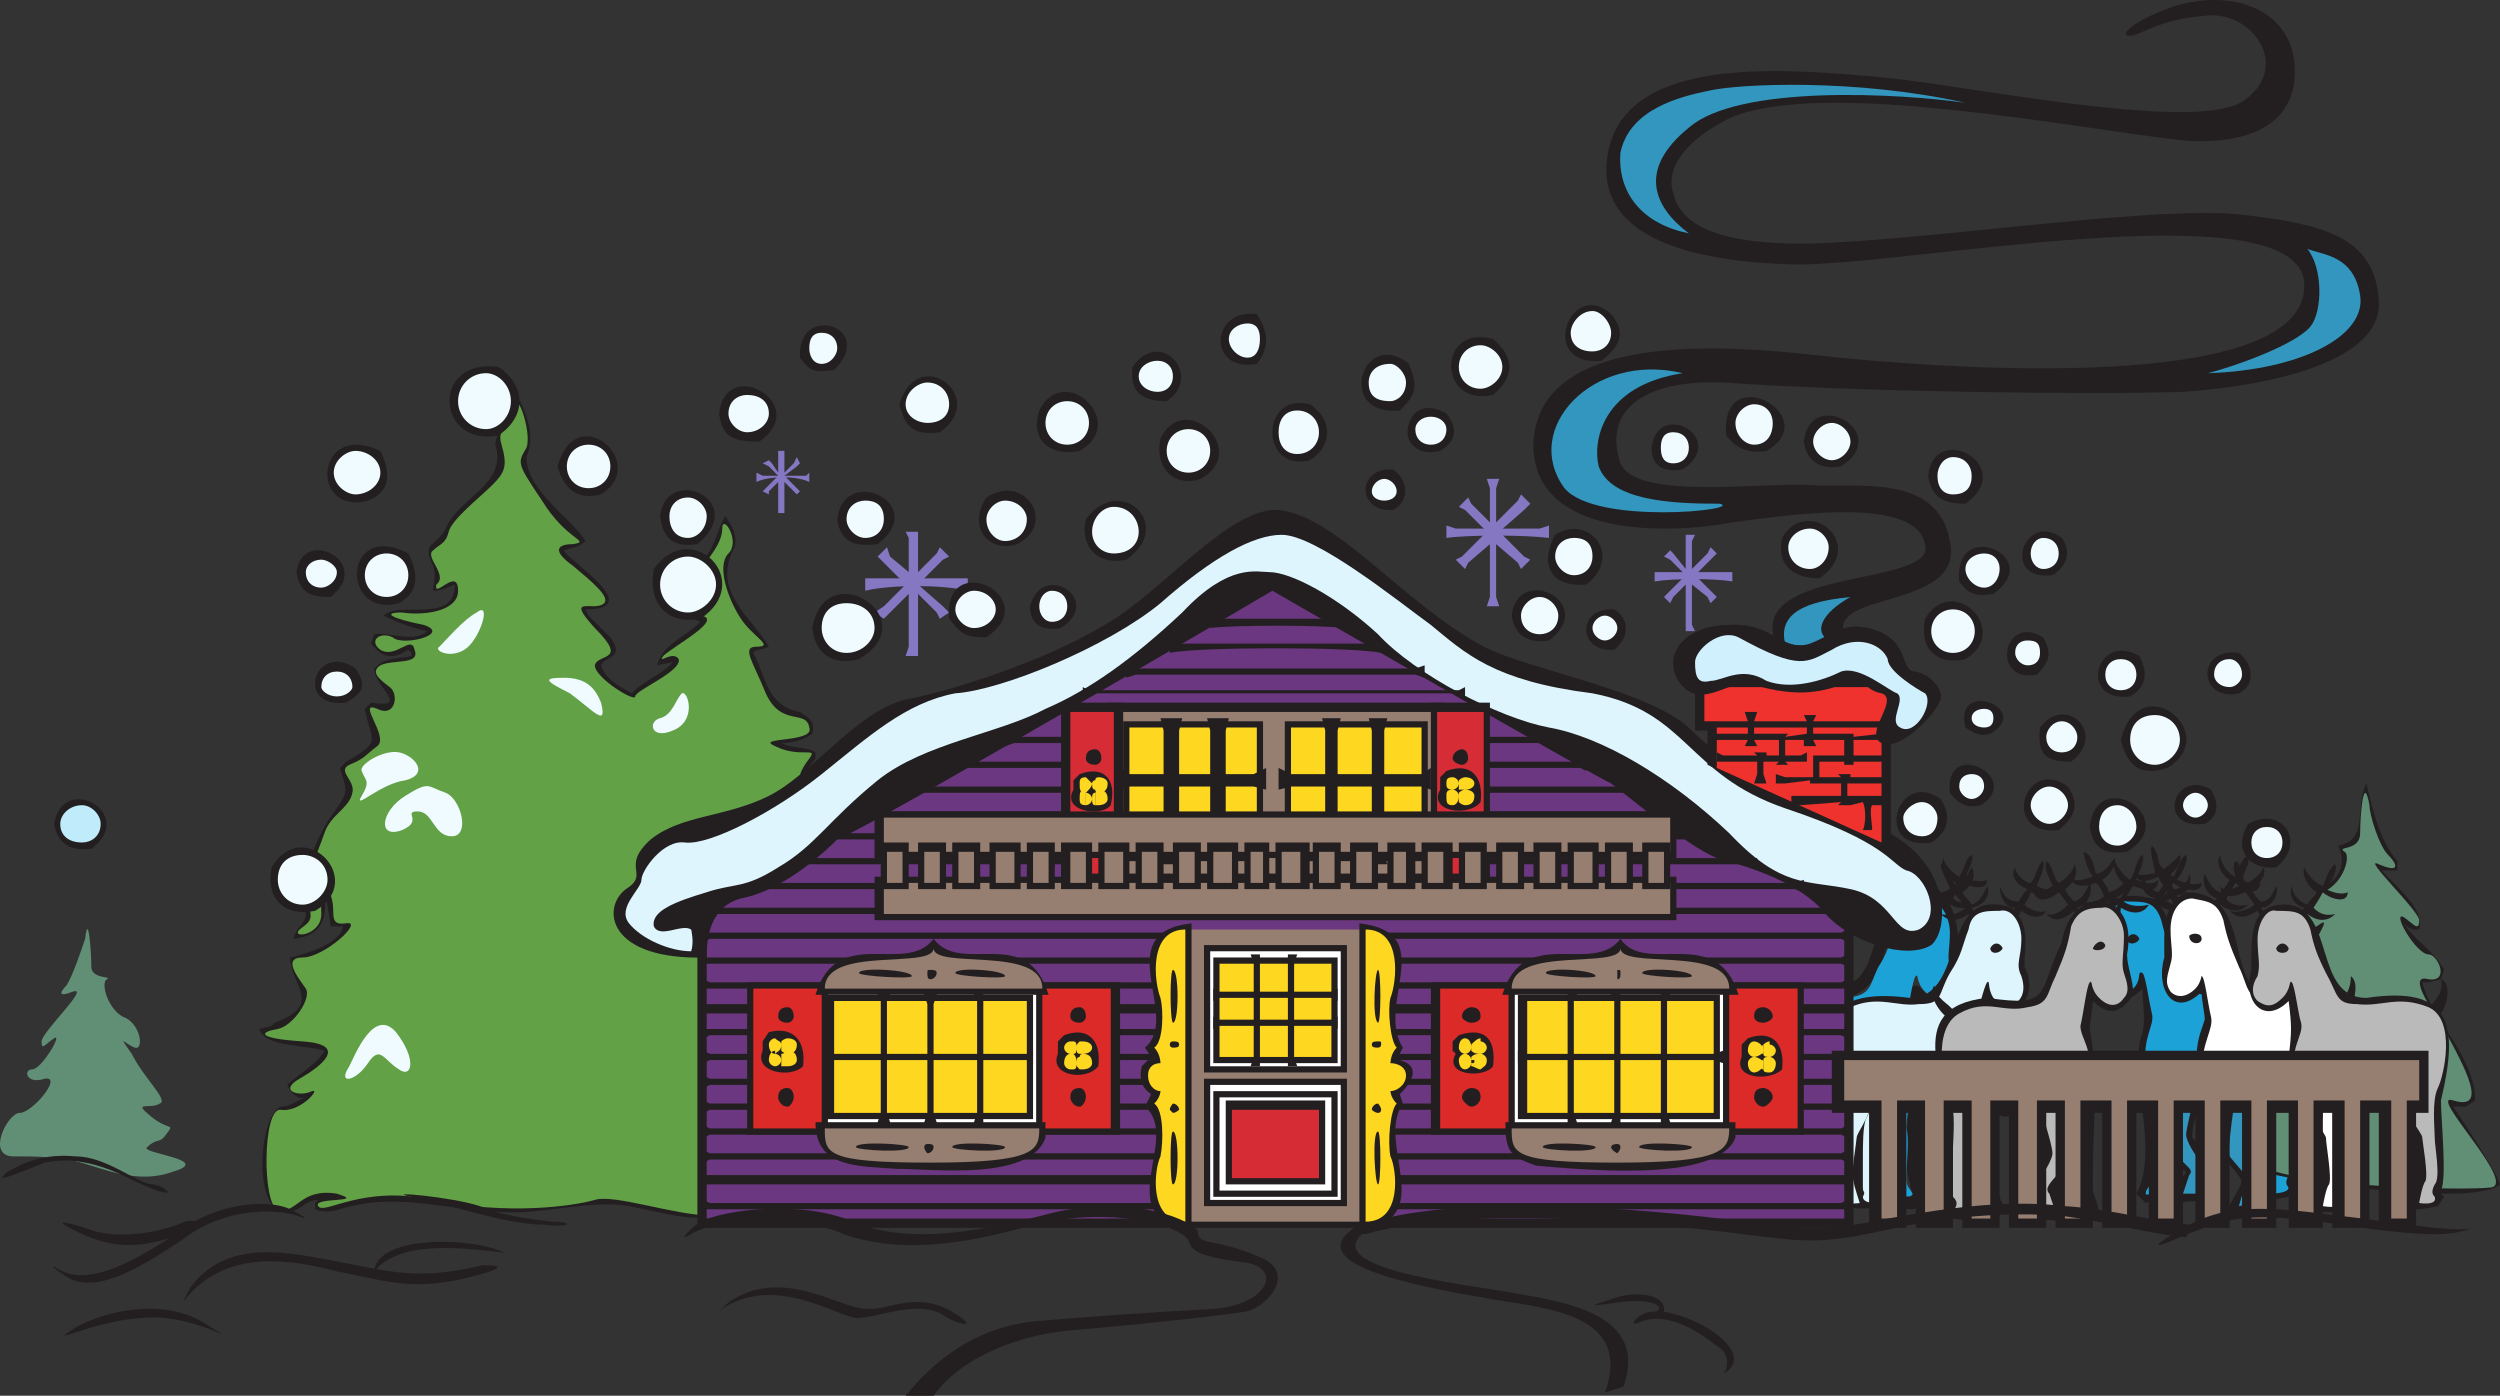
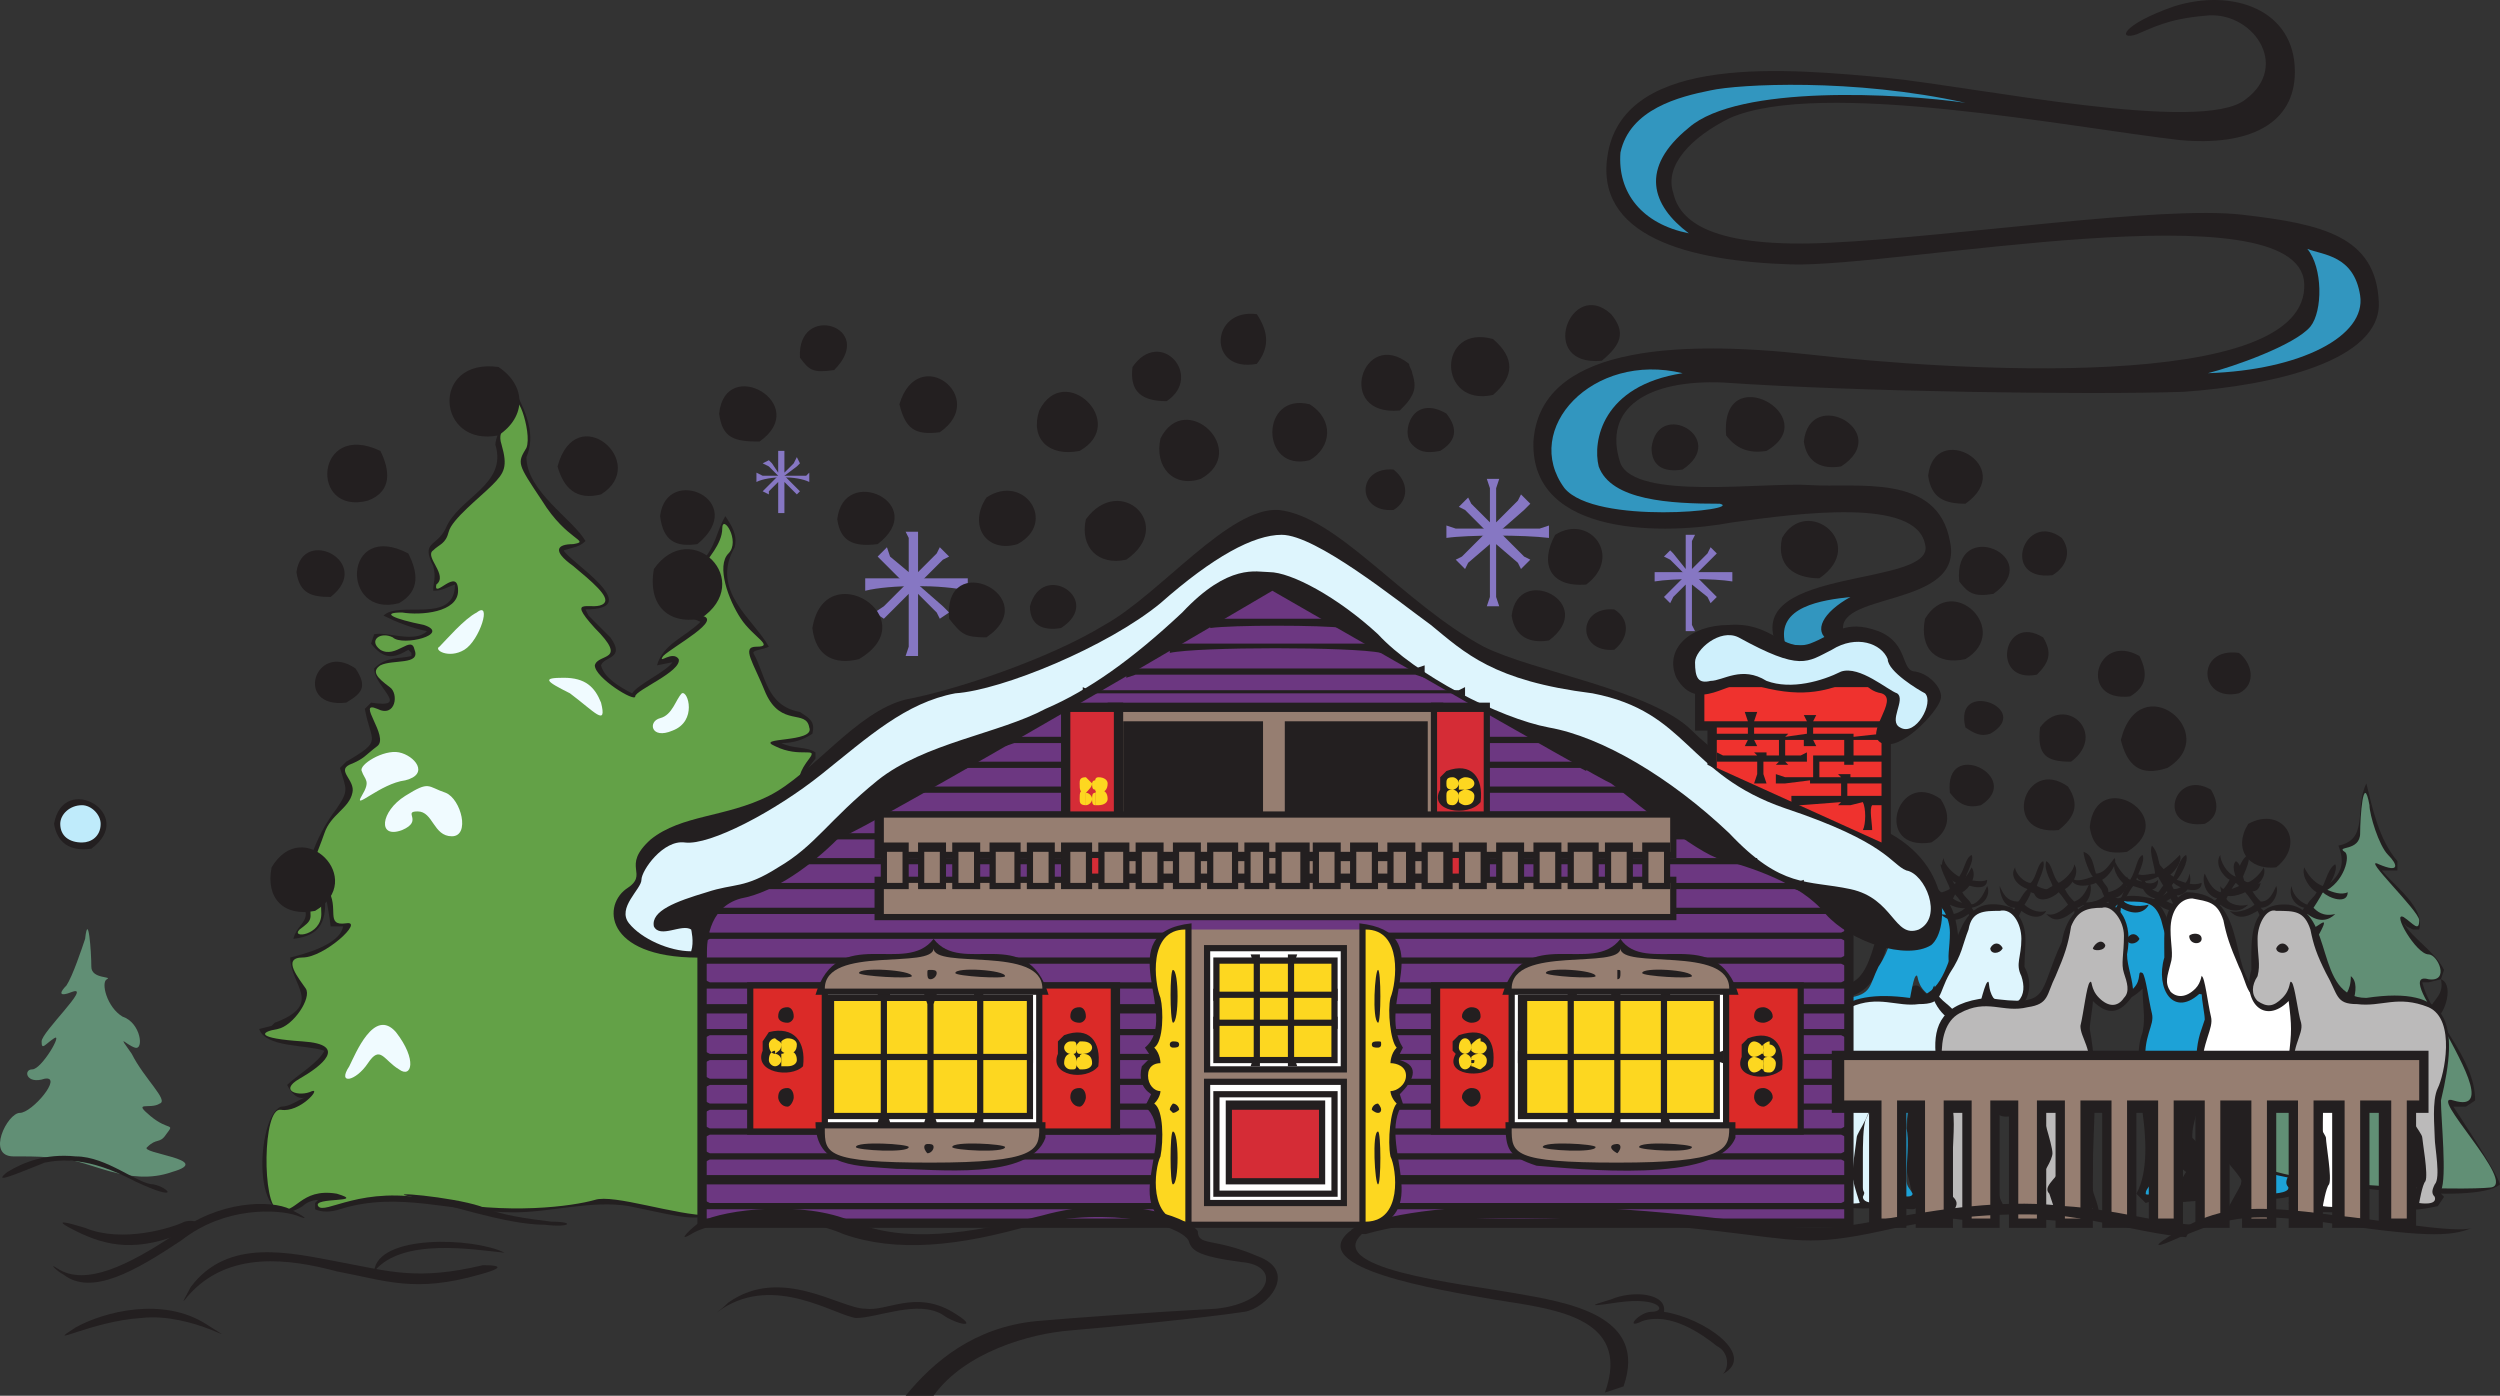
<svg xmlns="http://www.w3.org/2000/svg" width="603.289" height="336.808">
  <rect width="100%" height="100%" fill="#333333" stroke="none" />
  <path fill="#231f20" fill-rule="evenodd" d="M428.54 242.308c-1.5-3.75-3-4.5-3-7.5-3 1.5.75 9.75 2.25 9 .75-.75.75-1.5.75-1.5m38.25-21c0-1.5 1.5-2.25 2.25-3.75-3-.75-3-3.75-3-5.25.75.75 1.5 3 3.75 3.75.75-1.5.75-2.25 2.25-3-1.5-.75-4.5-3-3-6 0 1.5 2.25 3.75 3.75 4.5 1.5-2.25 1.5-4.5 3-5.25.75 1.5-1.5 4.5-1.5 6 1.5 0 3.75.75 5.25 0 0 3-4.5 1.5-6 .75-.75.75-2.25 3.75-2.25 3.75.75.75 3 1.5 6 1.5-1.5.75-3.75 1.5-6.75 0-.75 1.5-1.5 3-1.5 3.75s-2.25 0-2.25-.75" />
  <path fill="#fff" fill-rule="evenodd" d="M456.29 264.808c0 3 0 9.75-2.25 13.5-2.25 3-4.5 4.5-3.75 6 1.5 2.25 2.25 4.5 2.25 4.5h-4.5s-2.25-6.75-.75-7.5c2.25-1.5 4.5-5.25 4.5-6.75s-2.25-9.75-2.25-12 7.5-3.75 6.75 2.25" />
  <path fill="#231f20" fill-rule="evenodd" d="M461.54 221.308c0-1.5-1.5-2.25-2.25-3.75 3-.75 3.75-3.75 3-5.25-.75.75-1.5 3-3.75 3.75-.75-.75-1.5-1.5-2.25-3 1.5 0 3.75-3 2.25-5.25 0 1.5-2.25 3.75-3 4.5-1.5-2.25-2.25-4.5-3.75-5.25-.75 1.5 1.5 4.5 1.5 6-1.5 0-3 1.5-4.5.75.75 3 4.5.75 6.75 0 0 .75 1.5 3 1.5 3-.75.75-3 2.25-5.25 2.25.75.75 3.75 2.25 6-.75.75 1.5 2.25 3 2.25 3.75s2.25 0 1.5-.75" />
  <path fill="none" stroke="#231f20" stroke-linecap="round" stroke-linejoin="round" stroke-miterlimit="10" stroke-width="3" d="M431.54 280.558v9.75h4.5l2.25-.75c.75-3.75-1.5-13.5-1.5-18.75l.75-3.75.75-2.25c6.75 3 9.75 0 15.75-2.25 0 8.25.75 18 .75 26.25 2.25.75 4.5 1.5 6.75 1.5l1.5-1.5c-.75-5.25-2.25-6.75-1.5-12 0-11.25 3-20.25 0-30.75 0-1.5.75-5.25.75-6.75 6 7.5 12 .75 9-6.75 0-9-.75-21-12.75-15-6 6-3.75 21.75-15 21.75-4.5-.75-9-1.5-12-.75v42m0-42v38.25m0 13.5v-9.75l-.75 1.5c0-.75.75-3.75.75-5.25" />
  <path fill="none" stroke="#231f20" stroke-linecap="round" stroke-linejoin="round" stroke-miterlimit="10" stroke-width="3" d="M431.54 238.558c-5.25 1.5-8.25 6-8.25 15.75 1.5 9 3 15.75 2.25 26.25 0 1.5.75 7.5.75 9l3 .75h2.25" />
  <path fill="#1da2d7" fill-rule="evenodd" d="M436.79 262.558c4.5 2.25 11.25 2.25 15-.75 4.5-3 3.75 6.75 4.5 9.75v16.5s5.25 1.5 5.25 0c-.75-1.5-1.5-1.5-1.5-3.75 0-3 .75-9.75 0-12 0-2.25.75-6.75 1.5-14.25.75-6.75-2.25-9.75-1.5-12.75s1.5-9 2.25-9.75 0 1.5 2.25 3.75 3.75 1.5 5.25.75c2.25-2.25 1.5-3.75.75-6.75-.75-2.25 0-4.5 0-8.25s-2.25-7.5-4.5-7.5c-4.5.75-7.5.75-8.25 4.5-1.5 3.75-1.5 6.75-4.5 11.25-2.25 4.5-1.5 6.75-7.5 7.5-5.25.75-9.75-3-16.5 0-6.75 3.75-3.75 16.5-3 19.5 1.5 3 .75 10.5.75 12 0 2.25-.75 9.75 0 11.25.75 2.25.75 2.25 0 3.75s4.5.75 4.5.75-1.5-3.75-1.5-5.25c-.75-.75.75-9 .75-10.5 0-.75 4.5-5.25 3.75-12 2.25.75-.75 6.75-1.5 8.25 0 1.5-.75 6.75 0 8.25 0 1.5 0 6-.75 7.5 0 1.5.75 1.5.75 3 0 2.25 5.25 1.5 3.75 0-.75-.75-3-13.5 0-24.75" />
  <path fill="#231f20" fill-rule="evenodd" d="M466.04 226.558c0-1.5-2.25-.75-3 0 0 2.25 3 2.25 3 0m84 15c2.25-3 3.75-3.75 3.75-7.5 3 1.5-.75 10.5-2.25 9-1.5-.75-1.5-1.5-1.5-1.5m-38.25-20.25c0-2.25-.75-3-2.25-4.5 3 0 4.5-3.75 3.75-5.25-.75 1.5-1.5 3-4.5 3.75 0-1.5-.75-1.5-1.5-3 1.5-.75 3.75-3.75 3-5.25-.75.75-2.25 3.75-4.5 3.75-.75-2.25-.75-4.5-3-5.25 0 1.5 1.5 5.25 2.25 6-2.25.75-4.5 1.5-5.25 0 0 3 4.5 2.25 6 1.5.75.75 2.25 3 2.25 3-.75.75-3 2.25-6 1.5.75 1.5 3 2.25 6.75 0 0 1.5 1.5 2.25 1.5 3.75 0 .75 1.5.75 1.5 0m9.75 53.25c1.5 3 3.75 6.75 6 8.25-1.5 2.25-2.25 5.25-3.75 7.5l9-.75c0-6 2.25-7.5-2.25-13.5l-1.5-1.5v-.75c0-5.25 6.75-15.75-3-15.75-6.75 1.5-5.25 11.25-4.5 16.5m14.25 1.5c.75 4.5 3.75 6 5.25 9-.75 2.25-3 5.25-3.75 7.5l8.25-.75c0-3.75 2.25-7.5 0-11.25l-3-3.75v-1.5c0-3.75 3.75-9 2.25-14.25-11.25-5.25-10.5 7.5-9 15m22.5.75c.75 3 3 6.75 5.25 9-1.5 1.5-2.25 4.5-3.75 6.75l9-.75c0-6 2.25-6.75-2.25-12.75l-1.5-2.25v-.75c0-5.25 6.75-15.75-3-15.75-6.75 1.5-4.5 11.25-3.75 16.5" />
-   <path fill="#3296bf" fill-rule="evenodd" d="M523.04 264.058c0 3.75-.75 9.75 1.5 13.5s5.25 4.5 3.75 6l-1.5 4.5h4.5s1.5-6.75 0-7.5c-1.5-1.5-3.75-5.25-3.75-6.75s2.25-9.75 2.25-12-8.25-3.75-6.75 2.25m13.5 1.5c.75 3.75 0 9.75 1.5 13.5 3 3.75 5.25 5.25 3.75 7.5-.75 1.5-1.5 4.5-1.5 4.5l3.75-.75s2.25-6.75.75-7.5c-1.5-1.5-3.75-5.25-3.75-6.75s3-10.5 3-12.75-8.25-3.75-7.5 2.25m22.5 1.5c0 3-.75 9 1.5 12.75s5.25 4.5 4.5 6.75c-1.5 1.5-2.25 4.5-2.25 4.5l4.5-.75s1.5-6.75 0-7.5c-1.5-1.5-3.75-5.25-3.75-6.75s2.25-9.75 2.25-12-7.5-3.75-6.75 3" />
  <path fill="#231f20" fill-rule="evenodd" d="M517.04 221.308c.75-2.25 1.5-3 3-4.5-3-.75-3.75-3.75-3-5.25.75 1.5 1.5 3 3.75 3.75.75-.75.75-1.5 2.25-2.25-1.5-.75-3.75-3.75-3-6 .75 1.5 3 3.75 4.5 4.5.75-1.5 1.5-4.5 3-5.25.75 1.5-1.5 5.25-2.25 6 2.25.75 3.75 1.5 6 .75 0 3-5.25 1.5-6.75 0-.75.75-3 3.75-3 3.75 1.5.75 3.75 2.25 6 1.5-1.5 1.5-3.75 2.25-6.75 0-.75.75-1.5 2.25-1.5 3-.75.75-2.25.75-2.25 0" />
  <path fill="#231f20" fill-rule="evenodd" d="M517.04 268.558c0-6-2.25-13.5 0-19.5.75-3.75 0-6 0-10.5-6.75 6.75-12 .75-9.75-6.75 0-9.75-.75-18 12-15 6.75 3.75 4.5 21.75 15.75 21.75 17.25-2.25 24.75 3 18.75 21.75-.75 3-.75 24 0 27l-1.5 1.5c-3 .75-8.25.75-11.25 0-.75-3.75.75-9.75 1.5-14.25l-.75-8.25-.75-2.25c-5.25 2.25-10.5.75-15-1.5h-.75c-1.5 5.25-1.5 20.25-1.5 25.5l-3.75 1.5-2.25.75-2.25-2.25c3-5.25 2.25-14.25 1.5-19.5" />
  <path fill="#1da2d7" fill-rule="evenodd" d="M542.54 261.808c-4.5 2.25-11.25 2.25-15.75-.75s-3 6.75-3.75 9.75c-.75 3.75-.75 16.5-.75 16.5s-4.5 1.5-4.5.75c0-1.5 1.5-1.5 1.5-4.5 0-2.25-.75-9 0-12 0-2.25-.75-6.75-1.5-14.25s2.25-9.75 1.5-12.75-1.5-9-2.25-9.75c-1.5-.75 0 1.5-2.25 3.75s-3.75 2.25-6 0c-1.5-.75-.75-3 0-5.25.75-3 0-4.5 0-9 0-3.75 2.25-7.5 4.5-6.75 4.5 0 6.75 0 8.25 4.5.75 3 1.5 6 4.5 10.5 2.25 4.5 1.5 7.5 6.75 7.5 6 .75 9.75-3 17.25.75 6.75 3 3.75 16.5 2.25 19.5-.75 3 0 9.75 0 12s.75 9.75 0 11.25-.75 2.25 0 3c0 1.5-4.5 1.5-4.5 1.5s.75-4.5 1.5-6c.75-.75-.75-9-.75-9.75 0-1.5-5.25-6-3.75-12.75-2.25.75.75 6.75 1.5 8.25s.75 6.75.75 8.25c-.75 1.5 0 6 0 7.5 0 2.25-.75 1.5-.75 3 .75 2.25-5.25 1.5-4.5 0 .75-.75 3.75-13.5.75-24.75" />
  <path fill="#231f20" fill-rule="evenodd" d="M445.79 243.808c-1.5-3-3.75-3.75-3-7.5-3.75 1.5 0 10.5 1.5 9 1.5-.75 1.5-1.5 1.5-1.5m38.25-20.25c0-1.5 1.5-3 2.25-4.5-3 0-3.75-3.75-3.75-5.25.75 1.5 1.5 3.75 4.5 3.75.75-.75.75-1.5 2.25-3-2.25-.75-4.5-3-3-5.25 0 1.5 2.25 3.75 3.75 3.75 1.5-1.5 1.5-4.5 3-5.25.75 1.5-1.5 5.25-1.5 6 1.5.75 3.75 1.5 5.25 0-.75 3.75-4.5 2.25-6.75 1.5 0 .75-1.5 3-1.5 3 .75.75 3 2.25 5.25 1.5-.75 1.5-3 2.25-6 0-.75 1.5-1.5 3-1.5 3.75-.75.75-2.25.75-2.25 0m-9.75 53.25c-.75 3-3.75 6.75-5.25 9 .75 1.5 2.25 4.5 3 6.75l-7.5-.75c0-3-3-6.75-1.5-10.5 1.5-1.5 3.75-3 4.5-5.25 0-5.25-8.25-15.75 3-15.75 6 1.5 4.5 11.25 3.75 16.5" />
  <path fill="#fff" fill-rule="evenodd" d="M473.54 267.058c-.75 3 0 9-2.25 12.75s-4.5 4.5-3.75 6.75c1.5 1.5 2.25 4.5 2.25 4.5l-3.75-.75s-3-6.75-1.5-7.5c1.5-1.5 4.5-5.25 4.5-6.75s-3-9.75-3-12 8.25-3.75 7.5 3" />
  <path fill="#231f20" fill-rule="evenodd" d="M478.79 223.558c0-1.5-1.5-2.25-3-4.5 3.75-.75 4.5-3.75 3.75-5.25-.75 1.5-1.5 3.75-3.75 4.5-.75-1.5-1.5-1.5-2.25-3 1.5-.75 3.75-3.75 2.25-6-.75 1.5-2.25 3.75-3.75 4.5-1.5-1.5-1.5-4.5-3.75-5.25 0 1.5 2.25 5.25 2.25 6-1.5.75-3.75 1.5-4.5.75 0 3 3.75 1.5 5.25 0 1.5 1.5 3 3.75 3 3.75-.75.75-3 2.25-6 1.5 1.5 1.5 3.75 2.25 6.75 0 .75 1.5 1.5 2.25 2.25 3 0 .75 1.5.75 1.5 0" />
  <path fill="#231f20" fill-rule="evenodd" d="M478.79 249.808c0-2.25.75-6 .75-8.25 6.75 6.75 12.75-1.5 9-8.25 0-6 1.5-9.75-3-14.25-18-6-10.5 21.75-24.75 21.75-16.5-2.25-24.75 3.75-18.75 22.5 1.5 2.25.75 23.25 0 26.25l1.5 1.5c3.75.75 8.25.75 12 0 .75-3.75-1.5-9.75-1.5-14.25l.75-8.25v-2.25c7.5 3.75 11.25-1.5 15.75-1.5 2.25 5.25 1.5 20.25 1.5 26.25l3.75.75 3 .75 1.5-2.25c-6-11.25 3-28.5-1.5-40.5" />
  <path fill="#def5fd" fill-rule="evenodd" d="M454.04 264.058c4.5 3 10.5 3 15-.75 4.5-3 3.75 6.75 4.5 9.75v16.5s5.25 2.25 5.25.75c-.75-1.5-2.25-1.5-2.25-4.5 0-2.25.75-9 .75-11.25-.75-3 .75-6.75 1.5-14.25s-2.25-10.5-2.25-13.5c.75-2.25 2.25-9 3-9.75s0 1.5 1.5 3.75c2.25 2.25 4.5 2.25 6 .75s1.5-3.75.75-6c-1.5-3 0-4.5 0-9 0-3.75-2.25-7.5-5.25-6.75-3.75 0-6.75 0-7.5 4.5-1.5 3.75-1.5 6-4.5 10.5-3 5.25-1.5 7.5-7.5 7.5-5.25.75-9.75-2.25-16.5.75-7.5 3-4.5 16.5-3 19.5s.75 9.75.75 12-.75 9.75 0 11.25.75 2.25 0 3c-.75 2.25 4.5 1.5 4.5 1.5s-1.5-4.5-1.5-5.25c-.75-1.5.75-9.75.75-10.5 0-1.5 4.5-6 3.75-12.75 2.25.75-.75 6.75-1.5 8.25s-.75 6.75-.75 9v7.5c0 1.5.75.75 0 2.25 0 2.25 6 1.5 4.5 0-.75-.75-3-13.5 0-24.75" />
  <path fill="#231f20" fill-rule="evenodd" d="M472.04 244.558c-2.25-3-4.5-3-5.25-6.75-2.25 3 3.75 9.75 5.25 8.25.75-1.5 0-1.5 0-1.5m36.75-21.75c0-1.5 1.5-3 2.25-4.5-3 0-4.5-3.75-3.75-5.25.75 1.5 1.5 3.75 4.5 3.75.75-1.5.75-2.25 1.5-3-1.5-.75-3.75-3.75-3-6 .75 1.5 2.25 3.75 3.75 4.5 1.5-2.25 1.5-5.25 3-6 .75 1.5-1.5 5.25-1.5 6 2.25.75 3.75 1.5 5.25 0 0 3.75-3.75 2.25-6 1.5-.75.75-2.25 3.75-2.25 3.75.75.75 3 1.5 6 .75-.75 1.5-3 3-6.75.75 0 1.5-.75 3-.75 3.75-.75.75-2.25.75-2.25 0m-11.25 62.25c-3 2.25 0 6.75 1.5 9.75l-9-.75c0-4.5-2.25-7.5 1.5-12 4.5-6.75-2.25-11.25 0-18.75 11.25-4.5 10.5 6 9 16.5l-.75 2.25-2.25 3" />
  <path fill="#bbbaba" fill-rule="evenodd" d="M499.79 267.808c-.75 3 0 9.75-1.5 13.5-3 3.75-5.25 5.25-3.75 6.75l1.5 4.5h-3.75s-2.25-6.75-.75-7.5c1.5-1.5 3.75-5.25 3.75-6.75 0-2.25-3-10.5-3-12.75s8.25-4.5 7.5 2.25" />
  <path fill="#231f20" fill-rule="evenodd" d="M503.54 222.808c0-1.5-1.5-2.25-2.25-3.75 3-.75 3.75-4.5 3-6-.75 1.5-1.5 3.75-3.75 4.5-.75-.75-1.5-1.5-2.25-3 1.5-.75 3.75-3.75 2.25-6 0 1.5-2.25 3.75-3.75 4.5-1.5-1.5-1.5-4.5-3-5.25-.75 2.25 1.5 5.25 1.5 6-1.5.75-3 2.25-4.5 1.5.75 3 4.5 1.5 6 0 .75.75 2.25 3 2.25 3-.75.75-3 3-5.25 2.25 1.5 1.5 3 2.25 6.75-.75 0 1.5 1.5 3 1.5 3.75s2.25 0 1.5-.75" />
  <path fill="#231f20" fill-rule="evenodd" d="M514.79 240.058c0-3.75-1.5-6.75-1.5-9.75 3-15.75-13.5-17.25-15.75-3-6 12.75-2.25 15.75-18 13.5-21.75 2.25-8.25 21.75-9.75 33.75 0 4.5-.75 11.25.75 15.75-.75 1.5 0 3 .75 3.75 4.5.75 9.75.75 12.75-2.25-3.75-5.25-3.75-17.25-2.25-24 0 4.5 13.5-1.5 15-2.25 2.25 6.75 2.25 20.25 2.25 27 3 .75 4.5 2.25 7.5 0-.75-4.5-2.25-4.5-1.5-9.75 0-12 1.5-22.5-.75-34.5 0-1.5.75-5.25.75-6.75 3.75 3.75 6.75 3 9.75-1.5" />
  <path fill="#bbbaba" fill-rule="evenodd" d="M480.29 265.558c4.5 3 11.25 3 15-.75 4.5-3.75 3.75 6.75 3.75 9.75.75 3.75 1.5 17.25 1.5 17.25s4.5 1.5 4.5 0c-.75-1.5-2.25-1.5-2.25-4.5 0-2.25.75-9.75.75-12-.75-2.25 0-6.75.75-15 .75-7.5-2.25-9.75-2.25-12.75.75-3 1.5-9.75 2.25-10.5s0 1.5 2.25 3.75 4.5 2.25 6 0c1.5-1.5.75-3.75 0-6s0-4.5 0-9c0-3.75-3-7.5-5.25-6.75-3.75 0-6 .75-7.5 4.5-.75 4.5-1.5 6.75-3.75 12-2.25 4.5-1.5 6.75-6.75 7.5-6 1.5-9.75-2.25-16.5 1.5s-3.75 17.25-2.25 20.25.75 10.5.75 12c0 2.25-.75 10.5 0 12 1.5 1.5.75 2.25 0 3.75 0 1.5 4.5.75 4.5.75s-.75-4.5-1.5-6c-.75-.75.75-9 .75-10.5 0-.75 4.5-6 3.75-12.75 1.5.75-1.5 6.75-1.5 8.25-.75 1.5-.75 7.5-.75 9v7.5c0 1.5.75 1.5.75 3-.75 2.25 5.25 1.5 5.25 0-2.25-.75-5.25-13.5-2.25-26.25" />
  <path fill="#231f20" fill-rule="evenodd" d="m580.79 223.558-.75-.75c2.25 3.75 7.5 6.75 9.75 11.25l-.75 2.25-3 .75h-1.5c2.25 9 12.75 18 12.75 28.5l-2.25 1.5h-3s10.5 15.75 11.25 18.75c-6 5.25-44.25 0-54-2.25l-3-.75-3.75-2.25c-.75-10.5 6-17.25 10.5-25.5v-.75c-3-1.5-5.25-3-6.75-5.25 1.5-2.25 6-3.75 8.25-6-1.5-3-7.5-2.25-4.5-6.75 3-3.75 6-8.25 9-12-6 3-3-5.25-1.5-6.75 3.75-4.5 9.75-6 6.75-13.5 7.5-1.5 3.75-9 6.75-15 1.5 6 3 13.5 7.5 18.75v2.25h-3.75c3 3.75 10.5 9 9 14.25h-1.5l-1.5-.75" />
  <path fill="#618f75" fill-rule="evenodd" d="M571.79 194.308c0 2.25 2.25 9.75 4.5 12s3 4.5-2.25 2.25c-4.5-2.25 9.75 11.25 9.75 13.5 0 3-1.5.75-3.75-.75-3-1.5 3 9 6 9 2.25 0 5.25 6.75 0 6-5.25-1.5.75 7.5 3 10.5 3.75 7.5 12.75 21.75 3 18.75-6.75-2.25 15.75 20.25 9 21s-42 0-54-4.5c-12.75-3.75 9-26.25 6.75-28.5-3-1.5-3.75-.75-6-3-1.5-3-.75-.75 5.25-5.25 5.25-3.75 0-3.75-2.25-5.25-3-1.5 3.75-6.75 8.25-13.5 3.75-6.75.75-3-1.5-2.25-3 .75-1.5-6.75 3-9 5.25-2.25 6.75-9 5.25-9.75-2.25-1.5 3.75 0 3.75-4.5 0-3.75.75-15 2.25-6.75" />
  <path fill="#231f20" fill-rule="evenodd" d="M564.29 243.058c1.5-3 3-3.75 3-7.5 3 2.25-.75 10.5-2.25 9.75s-.75-2.25-.75-2.25m-37.5-22.5c.75-1.5-.75-3-1.5-4.5 3 0 3.75-3.75 3-5.25 0 1.5-1.5 3.75-3.75 3.75l-1.5-3c1.5-.75 3.75-3.75 3-5.25-.75.75-3 3-4.5 3.75-.75-2.25-.75-4.5-2.25-6-.75 1.5.75 5.25.75 6.75-1.5 0-3 .75-4.5 0 0 3 3.75 1.5 5.25.75.75 1.5 2.25 3.75 2.25 3.75-.75.75-3 2.25-5.25 1.5.75.75 3 2.25 6 0 .75 1.5 1.5 3 1.5 3.75s2.25.75 1.5 0m5.25 0c0-1.5 1.5-2.25 3-3.75-3-.75-3.75-4.5-3-6 .75 1.5 1.5 3.75 3.75 4.5.75-.75 1.5-1.5 2.25-3-1.5-.75-3.75-3.75-2.25-6 0 1.5 1.5 4.5 3.75 5.25.75-2.25 1.5-4.5 3-5.25.75 1.5-1.5 5.25-1.5 6 1.5.75 3 1.5 4.5.75-.75 3.75-4.5 1.5-6 0-.75.75-2.25 3.75-2.25 3.75 0 .75 2.25 2.25 5.25 1.5-1.5 1.5-3.75 2.25-6.75 0-.75.75-1.5 2.25-2.25 3 0 .75-1.5.75-1.5-.75" />
  <path fill="#231f20" fill-rule="evenodd" d="M532.04 246.058c0-1.5-.75-4.5-.75-6.75-6.75 6.75-11.25-.75-9-8.25 0-6-.75-12.75 5.25-15.75 16.5 0 9 22.5 19.5 24.75 3.75 0 9-1.5 12-.75 14.25 2.25 9.75 15.75 7.5 26.25 0 6.75.75 16.5-.75 22.5 0 1.5 0 3-.75 4.5-3 0-8.25 0-11.25-.75-.75-4.5 1.5-13.5 1.5-18.75l-.75-4.5v-2.25c0 2.25-12-.75-12.75-1.5l-2.25-.75c-1.5 9-2.25 17.25-2.25 27-1.5 0-4.5.75-6 .75l-1.5-2.25c6-10.5-3-29.25 1.5-41.25l.75-2.25" />
  <path fill="#fff" fill-rule="evenodd" d="M555.29 264.058c-3.75 2.25-10.5 2.25-14.25-1.5-4.5-3.75-3.75 6.75-4.5 9.75 0 3.75-.75 17.25-.75 17.25s-4.5 1.5-4.5 0 1.5-1.5 1.5-3.75c0-3-.75-9.75 0-12.75 0-2.25-.75-6.75-1.5-14.25 0-7.5 3-10.5 2.25-13.5s-1.5-9.75-2.25-9.75c0-.75 0 1.5-1.5 3-2.25 2.25-4.5 2.25-6 .75-1.5-2.25-.75-3.75 0-6.75.75-2.25 0-4.5 0-8.25 0-4.5 2.25-7.5 5.25-7.5 3.75.75 6 .75 7.5 5.25.75 3.75 1.5 6 3.75 11.25 2.25 4.5 1.5 7.5 6.75 8.25 6 .75 9.75-3 16.5.75s3.75 17.25 2.25 20.25-.75 10.5-.75 12.75c0 1.5.75 9.75-.75 11.25-.75 1.5 0 2.25 0 3.75.75 1.5-3.75.75-3.75.75s.75-4.5 1.5-5.25c.75-1.5-.75-9.75-.75-11.25 0-.75-4.5-6-3.75-12.75-1.5.75 1.5 7.5 1.5 9 .75 1.5.75 6.75.75 8.25-.75 1.5 0 6.75 0 8.25 0 .75-.75.75-.75 3 0 1.5-5.25.75-4.5-.75.75-.75 3.75-13.5.75-25.5" />
  <path fill="#231f20" fill-rule="evenodd" d="M586.04 243.808c1.5-3 3.75-3.75 3-7.5 3.75 1.5 0 10.5-1.5 9-1.5-.75-1.5-1.5-1.5-1.5m-38.25-20.25c0-1.5-.75-3-2.25-4.5 3 0 4.5-3.75 3.75-5.25-.75 1.5-1.5 3.75-3.75 3.75-.75-.75-1.5-1.5-2.25-3 1.5-.75 3.75-3 3-5.25-.75 1.5-3 3.75-4.5 3.75-.75-1.5-.75-4.5-2.25-5.25-1.5 1.5.75 5.25.75 6-1.5.75-3.75 1.5-4.5 0 0 3.75 4.5 2.25 6 1.5.75.75 2.25 3 2.25 3-.75.75-3.75 2.25-6 1.5 1.5 1.5 3 2.25 6.75 0 .75 1.5 1.5 3 1.5 3.75s1.5.75 1.5 0m5.25 0c0-1.5 1.5-2.25 3-4.5-3-.75-3.75-3.75-3-5.25 0 1.5 1.5 3.75 3.75 4.5.75-1.5 1.5-1.5 2.25-3-1.5-.75-3.75-3.75-3-6 .75 1.5 2.25 3.75 4.5 4.5.75-1.5 1.5-4.5 3-5.25.75 1.5-1.5 5.25-2.25 6 1.5.75 3.75 1.5 5.25.75 0 3-4.5 1.5-6 0-.75 1.5-2.25 3.75-2.25 3.75.75.75 2.25 2.25 5.25 1.5-1.5 1.5-3.75 2.25-6.75 0-.75 1.5-1.5 2.25-1.5 3-.75.75-2.25.75-2.25 0" />
  <path fill="#231f20" fill-rule="evenodd" d="M552.29 255.058c.75-6 .75-7.5 0-13.5-6 6-11.25 0-9-7.5 0-7.5-.75-16.5 9-15.75 11.25 1.5 6 22.5 18.75 22.5 20.25-3 22.5 6 18 24.75 0 4.5 1.5 18.75 0 21.75v.75l.75.75-1.5 2.25c-3.75.75-9.75 2.25-12-2.25 3-5.25 2.25-16.5.75-22.5-6 2.25-10.5.75-15.75-1.5-1.5 3.75-1.5 21-1.5 26.25l-3.75.75-2.25.75-1.5-2.25c4.5-9.75-1.5-24.75 0-35.25" />
  <path fill="#bbbaba" fill-rule="evenodd" d="M577.79 264.058c-3.75 3-10.5 3-15-.75-4.5-3-3 6.75-3.75 9.75-.75 3.75-.75 16.5-.75 16.5s-4.5 2.25-4.5.75 1.5-1.5 1.5-4.5c0-2.25-.75-9-.75-11.25.75-3 0-6.75-.75-14.25-1.5-7.5 2.25-10.5 1.5-13.5-.75-2.25-1.5-9-2.25-9.75s0 1.5-2.25 3.75-3.75 2.25-6 .75c-1.5-1.5-1.5-3.75 0-6 .75-3 0-4.5 0-9 0-3.75 2.25-7.5 4.5-6.75 4.5 0 6.75 0 8.25 4.5.75 3.75 1.5 6 3.75 10.5 3 5.25 2.25 7.5 7.5 7.5 6 .75 9.75-2.25 17.25.75 6.75 3 3.75 16.5 2.25 19.5s-.75 9.75-.75 12 1.5 9.75 0 11.25c-.75 1.5-.75 2.25 0 3 .75 2.25-3.75 1.5-3.75 1.5s.75-4.5 1.5-5.25c.75-1.5-.75-9.75-.75-10.5 0-1.5-5.25-6-4.5-12.75-1.5.75 1.5 6.75 1.5 8.25.75 1.5 1.5 6.75.75 9 0 .75 0 6 .75 7.5 0 1.5-1.5.75-.75 2.25 0 2.25-5.25 1.5-4.5 0 .75-.75 3.75-13.5 0-24.75" />
  <path fill="#231f20" fill-rule="evenodd" d="M428.54 155.308c-7.5-18.75 39-13.5 36-24-2.25-11.25-30-7.5-46.5-5.25-15.75 3-48.75 3.75-48-19.5 1.5-22.5 33-24.75 66.75-21 33 3.75 120.75 9.75 119.25-17.25-1.5-23.25-98.25-3.75-123.75-4.5-24.75-.75-48-6.75-44.25-27 4.5-24 43.5-20.25 67.5-18 21.75 2.25 75.75 13.5 86.25 5.25 11.25-8.25 1.5-21.75-9.75-20.25-9 .75-12.75 3-16.5 4.5-4.5 1.5-3.75-2.25 9-6.75 14.25-4.5 29.25.75 29.25 15.75 0 12.75-11.25 18-27.75 16.5-26.25-3-87-15-108.75-5.25-9 4.5-15.75 11.25-13.5 18 1.5 6.75 9 13.5 38.25 12 30-1.5 79.5-9 99-6.75s32.25 5.25 33 21c.75 14.25-25.5 20.25-47.25 21.75-22.5.75-78.75 0-111-2.25-18-.75-29.25 6-24.75 19.5 3.75 9 34.5 4.5 45.75 5.25s30.75-3 33.75 13.5c3.75 16.5-29.25 12-25.5 22.5-3 6-12.75 3.75-16.5 2.25" />
  <path fill="#3296bf" fill-rule="evenodd" d="M474.29 24.808c-15.75-2.25-54.75-4.5-66.75 6-12 9.75-9 18.75 0 25.5-11.25-2.25-17.25-9.75-16.5-19.5 2.25-10.5 14.25-13.5 21.75-15 6.75-1.5 34.5-3 61.5 3m-68.25 65.25c-19.5 3-21.75 16.5-20.25 22.5 3 8.25 17.25 9 29.25 9 6 1.5-30 5.25-37.5-3.75-10.5-14.25 6.75-33 28.5-27.75m40.5 54c-6.75.75-18 2.25-15.75 11.25 0 0 6.75 1.5 10.5-.75-3.75-2.25-1.5-6.75 5.25-10.5" />
  <path fill="#231f20" fill-rule="evenodd" d="M81.29 195.058c-5.25 6.75-9 16.5-7.5 25.5 0 2.25-2.25 3-3 6 6.75-.75 8.25-4.5 7.5-11.25 0-1.5 1.5 7.5 1.5 8.25h3c-.75 4.5-9.75 6.75-12.75 7.5 0 6.75 8.25 11.25-3.75 15.75l-.75.75-3 .75c1.5 4.5 11.25 3.75 15.75 5.25-1.5 3-6.75 6-9 8.25.75 1.5 2.25 3.75 4.5 3-2.25.75-3.75 2.25-6 2.25-6 2.25-7.5 32.25 5.25 24 .75-.75 2.25-1.5 3.75-1.5l-.75.75v1.5c1.5.75 3.75.75 6 0 14.25-4.5 27 .75 42 .75 9 0 18.75-3 27.75-1.5 18.75 3.75 21.75 6.75 27.75-12.75 6.75-27 10.5-56.25 14.25-83.25 0-6.75-.75-7.5 3-12v-1.5c-2.25-1.5-5.25-.75-8.25-2.25 3 0 5.25-.75 7.5-2.25.75-3-.75-3.75-3-5.25-8.25-1.5-8.25-9-11.25-14.25 0-.75 2.25-.75 3.75-1.5-3.75-6.75-14.25-13.5-8.25-24 .75-3-.75-5.25-2.25-7.5-2.25 3.75-2.25 7.5-6 11.25-1.5 1.5-1.5 5.25 1.5 5.25-2.25 2.25-4.5 3-7.5 4.5v1.5c1.5 1.5 4.5 2.25 6 3-3.75 3.75-9 5.25-10.5 10.5l3.75-.75c-1.5 2.25-8.25 5.25-9.75 7.5-3-1.5-6.75-3.75-7.5-6.75.75-2.25 6-1.5 2.25-6.75l-5.25-5.25-.75-1.5c15 0-4.5-12-5.25-14.25 2.25-.75 3.75-.75 5.25-2.25-3-5.25-14.25-12-14.25-20.25 2.25-5.25 0-10.5-2.25-15-1.5 1.5-5.25 9.75-5.25 12 3 9.75-9 12.75-12 20.25-2.25 4.5-6 3-3 9 .75 3 0 3.75 0 6 2.25 0 3-.75 5.25-1.5 0 9.75-13.5 3.75-17.25 7.5 3 1.5 6.75 3 10.5 3.75-3 3-9.75 0-12.75.75l-.75 2.25c3 3.75 5.25 3.75 9 1.5l.75.75v.75c-3 .75-6 0-9 3 0 4.5 9 9.75-.75 8.25l-1.5 1.5c1.5 8.25 4.5 7.5-4.5 12.75l-1.5 1.5c1.5 5.25 2.25 5.25-.75 9.75" />
  <path fill="#63a147" fill-rule="evenodd" d="M124.04 99.808c0 3-4.5 3-3 7.5 1.5 5.25.75 6.75-2.25 9.75s-9.75 8.25-10.5 11.25-2.25 3-3.75 4.5c-2.25 1.5 3.75 6 .75 8.25-.75 3.75 5.25-4.5 5.25 1.5 0 5.25-9 6-13.5 5.25-5.25 0-2.25 1.5 5.25 3 6.75 2.25-5.25 5.25-7.5 3-3-1.5-6 .75-3 3 3.75 2.25 7.5-3.75 8.25 0 1.5 3.75-5.25 2.25-8.25 3.75-2.25 1.5-.75 3 2.25 5.25 2.25 1.5 1.5 7.5-3 5.25-5.25-2.25 3 6.75 0 9s-3 3-6.75 4.5c-3 1.5 1.5 3.75.75 6.75-.75 3.75-5.25 5.25-6.75 9.75s-5.25 12-3.75 16.5c.75 4.5.75 4.5-2.25 6.75-2.25 2.25 5.25 1.5 5.25-3.75s-1.5-10.5 1.5-6-.75 9 4.5 8.25c4.5-.75-5.25 8.25-10.5 8.25s-.75 5.25.75 7.5-3 9-6.75 9.75c-4.5.75-5.25 2.25 6 3s4.5 6-.75 9 0 4.5 3 3c2.25-.75-3 5.25-7.5 4.5s-4.5 23.25-.75 24c4.5 1.5 5.25-5.25 14.25-3.75 7.5 2.25-6 .75-4.5 3s10.5-5.25 27.75-1.5c18 3.75 33.75 1.5 39 0 4.5-1.5 19.5 3.75 27.75 3.75s21.75-95.25 21.75-100.5c-.75-5.25 0-6.75 2.25-9.75s-2.25 0-8.25-3c-5.25-2.25 9.75-.75 8.25-4.5-.75-4.5-6.75 0-10.5-8.25-3-7.5-6-11.25-2.25-11.25 4.5 0-.75-2.25-3.75-6.75s-6-12.75-3-15.75-1.5-9.75-1.5-6-3.75 7.5-4.5 9c-1.5 2.25-.75 3.75 2.25 3.75 3-.75-4.5 6-7.5 5.25-2.25 0-1.5 2.25 4.5 3s-6.75 7.5-9 9.75c-1.5 2.25 2.25-1.5 3.75.75.75 3-10.5 7.5-10.5 9s-9.75-4.5-9.75-7.5c.75-3 8.25-.75 0-9-7.5-8.25 0-3.75 2.25-6 1.5-1.5-3-5.25-7.5-9-5.25-3.75-3.75-5.25 0-5.25 4.5-.75-1.5-.75-7.5-10.5-6-9-6-9-3.75-12.75 1.5-3.75-3-16.5-3-8.25" />
  <path fill="#f0fbff" fill-rule="evenodd" d="M96.29 181.558c-3.75-.75-9.75 3-9 4.5.75 2.25 2.25 2.25 0 6s4.5-3 10.5-3.75c6-1.5 2.25-6-1.5-6.75m11.25 9.75c-4.5-1.5-3.75-3-9.75.75s-6.75 10.5-.75 8.25c5.25-2.25 0-4.5 3.75-4.5s3.75 6 8.25 6 2.25-9-1.5-10.5m37.5-21.75c-1.5-3.75-3.75-6-9-6s-4.5.75 1.5 3.75c6 4.5 9 8.25 7.5 2.25m19.5-2.25c-1.5 1.5-2.25 5.25-5.25 6s-2.25 5.25 3 3c6-2.25 3.75-9.75 2.25-9m-80.25 90c1.5-3 6-14.25 11.25-8.25 5.25 6.75 3.75 11.25.75 9-3.75-2.25-4.5-6-7.5-1.5s-7.5 5.25-4.5.75m30.75-109.5c-3 1.5-7.5 6.75-9 8.25-1.5.75 2.25 3 6 .75s6.75-12 3-9" />
  <path fill="#618f75" fill-rule="evenodd" d="M20.54 226.558c-.75 2.25-3 9-4.5 11.25-1.5 1.5-2.25 3 1.5 1.5 4.5-1.5-7.5 9.75-7.5 12s.75.75 3-.75-3 7.5-5.25 7.5-1.5 3.75 3 2.25c4.5-.75-3 8.25-6 8.25s-8.25 10.5-1.5 10.5 6.75 0 12 .75c6 0 15.75 6.75 26.25 3 10.5-3-8.25-4.5-6-6 2.25-2.25 3-.75 4.5-3 2.25-3 .75-.75-3.75-4.5s0-1.5 2.25-3c2.25-.75-3.75-6-6.75-12-3.75-5.25-1.5-2.25.75-1.5s1.5-6-3-7.5c-3.75-2.25-5.25-8.25-3.75-9s-3.75 0-3.75-3c0-3.75-.75-13.5-1.5-6.75" />
  <path fill="#231f20" fill-rule="evenodd" d="m447.29 219.058-140.25-81-138.75 81v77.25h279v-77.25" />
  <path fill="#6c3781" fill-rule="evenodd" d="M445.04 294.058v-73.5l-138-80.25-136.5 80.25v73.5h274.5" />
  <path fill="#231f20" fill-rule="evenodd" d="M308.54 123.058c-12-.75-28.5 20.25-42 27.75-13.5 8.25-36 15.75-48 18-12 3-22.5 18-33 23.25s-21 4.5-28.5 10.5c-7.5 6.75 0 8.25-6 12-6 4.5-4.5 17.25 19.5 16.5 0-3 0-12 8.25-14.25 8.25-1.5 17.25-8.25 23.25-14.25 8.25-3 105-60 105-60s79.5 45.75 81.75 46.5c2.25 1.5 18 15 25.5 18 8.25 2.25 20.25 6 26.25 13.5 6 6.75 19.5 11.25 25.5 7.5 4.5-3.75 5.25-21.75-15-29.25-21-8.25-33-12.75-42.75-22.5s-38.25-14.25-50.25-20.25c-19.5-10.5-35.25-31.5-49.5-33" />
  <path fill="#def5fd" fill-rule="evenodd" d="M309.29 129.058c-6.75 0-16.5 5.25-29.25 16.5-12.75 10.5-38.25 21-49.5 21.75-12 2.25-21 10.5-32.25 19.5s-27 17.25-33 16.5c-5.25-.75-10.5 6.75-10.5 9s-6 6.75-3 10.5 9.75 6.75 15 6.75c.75-2.25 0-5.25 0-5.25-2.25-1.5-7.5 2.25-9-.75-.75-3.75 5.25-6 12.75-8.25 6.75-2.25 9-.75 17.25-6 9-5.25 12-11.25 24-21 11.25-9 29.25-11.25 40.5-17.25 10.5-4.5 21-12 33-23.25 11.25-12 18-9.75 21-9.75 5.25 0 16.5 6 26.25 15 9 9.75 29.25 20.25 41.25 22.5 12.75 2.25 29.25 12 43.5 25.5 12.75 13.5 18.75 11.25 29.25 13.5s10.5 12 16.5 9.75c6-3 1.5-13.5-3-14.25-3.75-1.5-4.5-6.75-29.25-15-24-8.25-23.25-23.25-46.5-27.75-24-3-30.75-9.75-39-16.5-8.25-6-27.75-21.75-36-21.75" />
  <path fill="#231f20" fill-rule="evenodd" d="M409.04 176.308v-12.75h49.5v12.75h-2.25v29.25l-44.25-21v-8.25h-3" />
  <path fill="#ef322e" fill-rule="evenodd" d="M411.29 174.058v-8.25h45v8.25h-45m3 11.25v-9.75h39.75v27.75l-39.75-18" />
  <path fill="#231f20" fill-rule="evenodd" d="M422.54 165.058c-5.25-1.5-12.75 7.5-18-1.5-3-6.75 3-12.75 12.75-12.75 10.5-.75 12.75 6.75 19.5 4.5 6-2.25 8.25-6 16.5-3 7.5 3 5.25 9.75 9 9.75 3.75.75 6.75 4.5 6 6.75-.75 3-9.75 12.75-14.25 10.5s4.5-10.5 0-12c-4.5-.75-3.75-4.5-9-2.25-4.5 1.5-10.5 3.75-22.5 0" />
  <path fill="#cff0fc" fill-rule="evenodd" d="M419.54 153.808c-4.5-2.25-10.5 3-10.5 6 0 3.75.75 5.25 3.75 4.5 3 0 7.5-3.75 13.5 0 6 2.25 13.5 0 18-2.25 4.5-1.5 11.25 4.5 13.5 5.25 2.25 1.5-2.25 6.75.75 8.25 3.75 2.25 8.25-6 6-8.25-1.5-.75-9-5.25-9-8.25-1.5-3.75-7.5-6-13.5-2.25-6 3-7.5 5.25-22.5-3" />
  <path fill="#3296bf" fill-rule="evenodd" d="M556.79 60.058c3.75 4.5 3.75 15 .75 18.75-3.75 4.5-18.75 9.75-24.75 11.25 22.5-.75 38.25-9 36.75-18.75s-9-9.75-12.75-11.25" />
  <path fill="#231f20" fill-rule="evenodd" d="M421.79 178.558h-7.5l-1.5.75v-2.25h9v-3l-.75-2.25h3l-.75 2.25v3h6-.75 3l-.75.75 5.25-.75v-3l-.75-1.5h3l-.75 1.5v3h9.75v.75l6.75-.75h1.5v2.25l-1.5-.75h-6.75v3.75h6.75l1.5-.75v2.25h-8.25v.75h-2.25v-.75h-6v3.75h5.25l-.75-.75h3v.75h7.5l1.5-.75v2.25h-9.75v3h9.75v2.25h-3.75c-.75.75 0 4.5 0 6h-2.25c.75-1.5.75-5.25 0-6.75l-3 .75h-3l.75-.75-9.75.75h-2.25v-2.25h12v-3h-5.25.75-3v-.75l-6 .75h-2.25v-2.25l2.25.75h6.75v-5.25h7.5v-3.75h-7.5l.75 1.5h-3v-1.5h-4.5v3.75h3.75l1.5-.75v2.25h-5.25l.75.75h-3l.75-.75h-3.75v3l.75 2.25h-3l.75-2.25v-3h-9.75v-2.25l1.5.75h8.25l-.75-.75h3v.75h3v-3.75h-6l.75 1.5h-3l.75-1.5" />
  <path fill="#8677c3" fill-rule="evenodd" d="M231.29 139.558h2.25v3c-6-1.5-18.75-1.5-24.75 0v-3h22.5" />
  <path fill="#8677c3" fill-rule="evenodd" d="m221.54 141.058 6 5.25 1.5 1.5-2.25 1.5-.75-1.5-4.5-4.5v15h-3l.75-2.25v-12.75l-6 6-2.25-1.5 2.25-1.5 5.25-5.25-6.75-6.75 2.25-2.25.75 2.25 4.5 3.75v-8.25l-.75-1.5h3v9.75l4.5-4.5.75-1.5 2.25 2.25-1.5.75-6 6m150-13.5 2.25-.75v3c-6-.75-19.5-.75-24.75 0v-3l2.25.75h20.25" />
  <path fill="#8677c3" fill-rule="evenodd" d="m361.79 128.308 6 6 1.5.75-2.25 2.25-.75-1.5-5.25-4.5v12.75l.75 2.25h-3l.75-2.25v-12.75l-5.25 4.5-.75 1.5-2.25-2.25 1.5-.75 6-6-5.25-5.25-1.5-.75 2.25-2.25.75 1.5 4.5 4.5v-8.25l-.75-2.25h3l-.75 2.25v8.25l5.25-5.25.75-1.5 2.25 2.25-1.5 1.5-6 5.25m54.75 9.75h1.5v2.25c-4.5-.75-14.25-.75-18.75 0v-2.25h17.25" />
  <path fill="#8677c3" fill-rule="evenodd" d="m409.04 138.808 5.25 5.25-1.5 1.5-.75-1.5-3.75-3v9.75l.75 1.5h-2.25v-11.25l-3 3-.75 1.5-1.5-1.5 5.25-5.25-3.75-3.75-1.5-.75 1.5-1.5.75.75 3 3.75v-8.25h2.25l-.75 1.5v6.75l3.75-3.75.75-1.5 1.5 1.5-5.25 5.25m-214.5-24 .75-.75v2.25c-3-1.5-9.75-1.5-12.75 0v-2.25l1.5.75h10.5" />
  <path fill="#8677c3" fill-rule="evenodd" d="m189.29 114.808 3.75 3.75-.75.75-3-3v7.5h-1.5v-7.5l-2.25 2.25v.75l-1.5-.75 3.75-3.75-2.25-2.25-1.5-.75 1.5-.75.75.75 1.5 2.25v-5.25h1.5v5.25l2.25-2.25.75-1.5.75 1.5-.75.75-3 2.25" />
  <path fill="#231f20" fill-rule="evenodd" d="M513.29 205.558c13.5-8.25-7.5-21-9-6 .75 5.25 3.75 6.75 9 6m-172.5-105v6.75c1.5 1.5 3 2.25 6.75 1.5 3.75-2.25 4.5-5.25 1.5-9-3.75-2.25-6.75-1.5-8.25.75m0-10.5v5.25c.75-1.5.75-3 0-5.25m208.5 119.25c7.5-6 1.5-15-6.75-10.5-3.75 6 0 11.25 6.75 10.5m-68.25-66c12.75-9-9.75-18.75-8.25-3 2.25 3 3.75 3.75 8.25 3m14.25-4.5c3.75-2.25 4.5-6 2.25-9-9-6.75-15 10.5-2.25 9m-21 20.25c11.25-6.75-3-21-9.75-9.75-1.5 7.5 3 11.25 9.75 9.75m17.25 3.75c3-3 3.75-5.25 1.5-9-9.75-6-12.75 11.25-1.5 9m22.5 5.25c3.75-2.25 4.5-5.25 2.25-9.75-10.5-6-15 11.25-2.25 9.75m9 17.25c13.5-8.25-6.75-24.75-11.25-6.75 1.5 6 4.5 9 11.25 6.75m-23.25-1.5c9-6.75-1.5-16.5-7.5-8.25-.75 6.75 1.5 8.25 7.5 8.25m-3 16.5c3.75-3 5.25-6 2.25-10.5-10.5-7.5-16.5 12-2.25 10.5m-18.75-6c10.5-6.75-9-16.5-7.5-3 2.25 3 4.5 3.75 7.5 3m2.25-17.25c10.5-6-9-13.5-6-1.5 2.25 1.5 3.75 2.25 6 1.5m-14.25 26.25c3.75-2.25 5.25-6 2.25-10.5-10.5-7.5-16.5 12.75-2.25 10.5m66-4.5c3-1.5 3.75-4.5 1.5-8.25-9-5.25-13.5 9.75-1.5 8.25m8.25-31.5c4.5-2.25 3-7.5 0-9.75-10.5-1.5-9.75 12 0 9.75m-101.25-27.75c12-8.25-3-20.25-9-9.75-1.5 6.75 3 9.75 9 9.75m-33-26.25c11.25-7.5-6-17.25-7.5-5.25 0 4.5 3 6 7.5 5.25m20.25-4.5c14.25-8.25-11.25-22.5-9.75-3.75 2.25 3 5.25 4.5 9.75 3.75m18 3.75c12.75-8.25-7.5-19.5-9-6 .75 5.25 4.5 6.75 9 6m30 9c12.75-9-7.5-20.25-9-6.75.75 5.25 3.75 6.75 9 6.75m-91.5 19.5c9-6.75.75-17.25-7.5-12-3.75 6.75-1.5 12.75 7.5 12m-9 13.5c12-9-7.5-18.75-9-6 .75 5.25 4.5 6.75 9 6m15.75 2.25c3.75-3 3.75-7.5 0-9.75-9-.75-9 10.5 0 9.75m-29.25-61.5c5.25-4.5 5.25-9 0-13.5-13.5-3.75-13.5 16.5 0 13.5m26.25-8.25c4.5-3.75 6-6.75 2.25-11.25-9.75-9-18 12.75-2.25 11.25m-45.75 8.25v-5.25c0-.75-.75-1.5-.75-2.25-11.25-9-18 12.75-2.25 11.25 1.5-1.5 2.25-2.25 3-3.75m0 12v-6.75c-1.5 2.25-1.5 5.25 0 6.75m-69 27.75c12-8.25-1.5-21-9.75-9.75-1.5 6.75 3 11.25 9.75 9.75m-11.25-26.25c12-6.75-3.75-21.75-9.75-9.75-2.25 6.75 2.25 11.25 9.75 9.75m21-12c9-6-1.5-18-8.25-8.25-.75 6 2.25 8.25 8.25 8.25m8.25 18.75c12-6.75-3.75-21.75-9.75-9.75-1.5 6.75 3 12 9.75 9.75m13.5-27.75c3-3.75 3-7.5 0-12-11.25-1.5-12 14.25 0 12m12.75 23.25c5.25-3 6-9.75 0-13.5-12-3-12 16.5 0 13.5m20.25 12c3.75-2.25 3.75-6.75 0-9.75-9-.75-9 10.5 0 9.75m-135-33.75c10.5-10.5-9-16.5-8.25-3 2.25 3 3 3.75 8.25 3m25.5 15c12-8.25-5.25-21.75-9.75-6.75 1.5 6 3.75 7.5 9.75 6.75m11.25 49.5c14.25-9.75-10.5-21.75-9-4.5 3 3.75 3.75 4.5 9 4.5m-30.75 5.25c16.5-9.75-8.25-25.5-11.25-7.5.75 6.75 5.25 9 11.25 7.5m-24-52.5c12.75-9-8.25-21-9.75-6.75.75 6 3.75 6.75 9.75 6.75m-15 24.75c12.75-10.5-7.5-19.5-9-6.75.75 6 3.75 7.5 9 6.75" />
  <path fill="#231f20" fill-rule="evenodd" d="M169.04 149.308c13.5-9-2.25-24.75-11.25-12-1.5 8.25 3 13.5 11.25 12m-48.75-44.25c6.75-4.5 6.75-12 0-16.5-16.5-2.25-15 19.5 0 16.5m24.75 14.25c12-7.5-6-23.25-10.5-6.75 1.5 5.25 4.5 8.25 10.5 6.75m-48.75 26.25c5.25-3 4.5-7.5 2.25-12-15.75-8.25-16.5 15.75-2.25 12" />
  <path fill="#231f20" fill-rule="evenodd" d="M79.79 144.058c10.5-8.25-6.75-17.25-8.25-6 .75 5.25 3.75 6 8.25 6m9-23.25c6-2.25 5.25-7.5 3-12-15.75-7.5-17.25 15.75-3 12m-5.25 48.75c3.75-2.25 5.25-3.75 2.25-8.25-9.75-6.75-15 9.75-2.25 8.25m-7.5 50.25c12.75-7.5-3-23.25-10.5-10.5-1.5 7.5 3 12 10.5 10.5m135.75-88.5c12.75-9.75-8.25-19.5-9.75-6 .75 5.25 3.75 6.75 9.75 6m33.75 0c9.75-5.25 1.5-17.25-7.5-11.25-4.5 6.75 0 13.5 7.5 11.25m10.5 20.25c10.5-6.75-4.5-16.5-7.5-5.25 0 4.5 3 6 7.5 5.25" />
-   <path fill="#f0fbff" fill-rule="evenodd" d="M511.04 204.058c2.25 0 4.5-2.25 4.5-4.5 0-3-2.25-5.25-4.5-5.25-3 0-4.5 2.25-4.5 5.25 0 2.25 1.5 4.5 4.5 4.5m36 3c2.25 0 3.75-1.5 3.75-3.75s-1.5-3.75-3.75-3.75-3.75 1.5-3.75 3.75 1.5 3.75 3.75 3.75m-68.25-65.25c2.25 0 3.75-2.25 3.75-4.5s-1.5-3.75-3.75-3.75-4.5 1.5-4.5 3.75 2.25 4.5 4.5 4.5m14.25-4.5c2.25 0 3.75-1.5 3.75-3.75s-1.5-3.75-3.75-3.75c-1.5 0-3 1.5-3 3.75s1.5 3.75 3 3.75m-21.75 20.25c3 0 5.25-2.25 5.25-5.25s-2.25-5.25-5.25-5.25-5.25 2.25-5.25 5.25 2.25 5.25 5.25 5.25m18 3c2.25 0 3-1.5 3-3 0-2.25-.75-3-3-3-1.5 0-3 .75-3 3 0 1.5 1.5 3 3 3m22.5 6c2.25 0 3.75-1.5 3.75-3.75s-1.5-3.75-3.75-3.75-3.75 1.5-3.75 3.75 1.5 3.75 3.75 3.75m8.25 18c3 0 6-3 6-6 0-3.75-3-6-6-6-3.75 0-6 2.25-6 6 0 3 2.25 6 6 6m-22.5-3c2.25 0 3.75-1.5 3.75-3.75 0-1.5-1.5-3.75-3.75-3.75s-3.75 2.25-3.75 3.75c0 2.25 1.5 3.75 3.75 3.75m-3 17.25c2.25 0 4.5-2.25 4.5-4.5s-2.25-4.5-4.5-4.5-4.5 2.25-4.5 4.5 2.25 4.5 4.5 4.5m-18.75-6c1.5 0 3-1.5 3-3 0-2.25-1.5-3-3-3s-3 .75-3 3c0 1.5 1.5 3 3 3m3-17.25c1.5 0 2.25-.75 2.25-2.25s-.75-2.25-2.25-2.25-3 .75-3 2.25 1.5 2.25 3 2.25m-15 26.25c2.25 0 3.75-1.5 3.75-4.5 0-1.5-1.5-3.75-3.75-3.75s-4.5 2.25-4.5 3.75c0 3 2.25 4.5 4.5 4.5m66-4.5c1.5 0 3-1.5 3-3s-1.5-3-3-3-3 1.5-3 3 1.5 3 3 3m8.25-31.5c1.5 0 3-1.5 3-3 0-2.25-1.5-3.75-3-3.75-2.25 0-3.75 1.5-3.75 3.75 0 1.5 1.5 3 3.75 3m-101.25-28.5c2.25 0 4.5-2.25 4.5-5.25 0-2.25-2.25-4.5-4.5-4.5-3 0-5.25 2.25-5.25 4.5 0 3 2.25 5.25 5.25 5.25m-33-25.5c2.25 0 3.75-1.5 3.75-3.75s-1.5-3.75-3.75-3.75-3 1.5-3 3.75.75 3.75 3 3.75m19.5-4.5c3 0 4.5-2.25 4.5-5.25 0-2.25-1.5-4.5-4.5-4.5-2.25 0-4.5 2.25-4.5 4.5 0 3 2.25 5.25 4.5 5.25m18.75 3.75c2.25 0 4.5-2.25 4.5-4.5s-2.25-4.5-4.5-4.5-4.5 2.25-4.5 4.5 2.25 4.5 4.5 4.5m29.25 8.25c3 0 4.5-1.5 4.5-4.5 0-2.25-1.5-4.5-4.5-4.5-2.25 0-3.75 2.25-3.75 4.5 0 3 1.5 4.5 3.75 4.5m-91.5 19.5c3 0 4.5-2.25 4.5-4.5 0-3-1.5-4.5-4.5-4.5-2.25 0-4.5 1.5-4.5 4.5 0 2.25 2.25 4.5 4.5 4.5m-8.25 14.25c2.25 0 4.5-1.5 4.5-4.5 0-2.25-2.25-4.5-4.5-4.5s-4.5 2.25-4.5 4.5c0 3 2.25 4.5 4.5 4.5m15.75 1.5c1.5 0 3-1.5 3-3s-1.5-3-3-3-3 1.5-3 3 1.5 3 3 3m-42-47.25c2.25 0 3.75-1.5 3.75-3.75 0-1.5-1.5-3-3.75-3s-3.75 1.5-3.75 3c0 2.25 1.5 3.75 3.75 3.75m12-13.5c2.25 0 5.25-2.25 5.25-5.25s-3-5.25-5.25-5.25c-3 0-5.25 2.25-5.25 5.25s2.25 5.25 5.25 5.25m27-9c2.25 0 4.5-1.5 4.5-4.5 0-2.25-2.25-5.25-4.5-5.25-3 0-5.25 3-5.25 5.25 0 3 2.25 4.5 5.25 4.5m-115.5 48.75c3.75 0 6-2.25 6-5.25s-2.25-6-6-6c-3 0-5.25 3-5.25 6s2.25 5.25 5.25 5.25m-11.25-26.25c3 0 5.25-2.25 5.25-5.25s-2.25-5.25-5.25-5.25-5.25 2.25-5.25 5.25 2.25 5.25 5.25 5.25m21.75-12.75c2.25 0 3.75-1.5 3.75-3.75s-1.5-3.75-3.75-3.75-4.5 1.5-4.5 3.75 2.25 3.75 4.5 3.75m7.5 19.5c3 0 5.25-2.25 5.25-5.25s-2.25-5.25-5.25-5.25-5.25 2.25-5.25 5.25 2.25 5.25 5.25 5.25m14.25-27.75c2.25 0 3-2.25 3-4.5s-.75-3.75-3-3.75-4.5 1.5-4.5 3.75 2.25 4.5 4.5 4.5m12 23.25c3 0 5.25-2.25 5.25-5.25s-2.25-5.25-5.25-5.25-4.5 2.25-4.5 5.25 1.5 5.25 4.5 5.25m22.5-12.75c1.5 0 3.75-1.5 3.75-4.5 0-2.25-2.25-4.5-3.75-4.5-3.75 0-5.25 2.25-5.25 4.5 0 3 1.5 4.5 5.25 4.5m-1.5 24c1.5 0 3-.75 3-2.25s-1.5-3-3-3-3 1.5-3 3 1.5 2.25 3 2.25m-135.75-33c2.25 0 3.75-2.25 3.75-3.75 0-2.25-1.5-3.75-3.75-3.75s-3 1.5-3 3.75c0 1.5.75 3.75 3 3.75m25.5 14.25c3 0 5.25-1.5 5.25-4.5s-2.25-5.25-5.25-5.25c-2.25 0-5.25 2.25-5.25 5.25s3 4.5 5.25 4.5m11.25 49.5c3 0 5.25-2.25 5.25-4.5s-2.25-4.5-5.25-4.5c-2.25 0-4.5 2.25-4.5 4.5s2.25 4.5 4.5 4.5m-30.75 6c3.75 0 6.75-3 6.75-6 0-3.75-3-6-6.75-6s-6 2.25-6 6c0 3 2.25 6 6 6m-24-53.25c3 0 5.25-2.25 5.25-4.5 0-3-2.25-4.5-5.25-4.5-2.25 0-4.5 1.5-4.5 4.5 0 2.25 2.25 4.5 4.5 4.5m-14.25 25.5c2.25 0 4.5-2.25 4.5-5.25 0-2.25-2.25-4.5-4.5-4.5-3 0-4.5 2.25-4.5 4.5 0 3 1.5 5.25 4.5 5.25m0 18c3 0 6.75-3 6.75-6.75s-3.75-6.75-6.75-6.75c-3.75 0-6.75 3-6.75 6.75s3 6.75 6.75 6.75m-48.75-44.25c3 0 6-3 6-6.75s-3-6.75-6-6.75c-3.75 0-6.75 3-6.75 6.75s3 6.75 6.75 6.75m24.75 14.25c3 0 5.25-2.25 5.25-5.25s-2.25-5.25-5.25-5.25-5.25 2.25-5.25 5.25 2.25 5.25 5.25 5.25m-48.75 26.25c3 0 5.25-2.25 5.25-5.25s-2.25-5.25-5.25-5.25-5.25 2.25-5.25 5.25 2.25 5.25 5.25 5.25m-15.75-2.25c1.5 0 3.75-1.5 3.75-3.75 0-1.5-2.25-3-3.75-3-2.25 0-3.75 1.5-3.75 3 0 2.25 1.5 3.75 3.75 3.75m8.25-22.5c3 0 6-2.25 6-5.25s-3-5.25-6-5.25c-2.25 0-5.25 2.25-5.25 5.25s3 5.25 5.25 5.25m-4.5 48.75c2.25 0 3.75-1.5 3.75-2.25 0-2.25-1.5-3.75-3.75-3.75s-3.75 1.5-3.75 3.75c0 .75 1.5 2.25 3.75 2.25m-8.25 50.25c3 0 6-3 6-6 0-3.75-3-6-6-6-3.75 0-6 2.25-6 6 0 3 2.25 6 6 6m135.75-88.5c3 0 4.5-2.25 4.5-4.5 0-3-1.5-4.5-4.5-4.5-2.25 0-4.5 1.5-4.5 4.5 0 2.25 2.25 4.5 4.5 4.5m33.75.75c3 0 5.25-2.25 5.25-5.25 0-2.25-2.25-4.5-5.25-4.5-2.25 0-4.5 2.25-4.5 4.5 0 3 2.25 5.25 4.5 5.25m11.25 19.5c2.25 0 3.75-1.5 3.75-3.75s-1.5-3.75-3.75-3.75c-1.5 0-3 1.5-3 3.75s1.5 3.75 3 3.75" />
  <path fill="#231f20" fill-rule="evenodd" d="M22.04 204.808c11.25-8.25-6.75-18.75-9-6 .75 4.5 3.75 6.75 9 6" />
  <path fill="#bfebfb" fill-rule="evenodd" d="M19.79 203.308c2.25 0 4.5-1.5 4.5-4.5 0-2.25-2.25-4.5-4.5-4.5-3 0-5.25 2.25-5.25 4.5 0 3 2.25 4.5 5.25 4.5" />
  <path fill="#231f20" fill-rule="evenodd" d="m398.54 195.808 2.25-.75v2.25h-189v-2.25l2.25.75h184.5m45.75 94.5 1.5-.75v2.25h-276v-2.25l1.5.75h273m0-6.75h1.5v2.25h-276v-2.25h274.5m0-5.25 1.5-.75v3l-1.5-.75h-273l-1.5.75v-3l1.5.75h273m0-6 1.5-.75v3l-1.5-.75h-273l-1.5.75v-3l1.5.75h273m0-6 1.5-.75v3l-1.5-.75h-273l-1.5.75v-3l1.5.75h273m0-6 1.5-.75v3l-1.5-.75h-273l-1.5.75v-3l1.5.75h273m0-6 1.5-.75v3l-1.5-.75h-273l-1.5.75v-3l1.5.75h273m0-6h1.5v2.25l-1.5-.75h-273l-1.5.75v-2.25h274.5m0-6h1.5v2.25h-276v-2.25h274.5m0-5.25 1.5-.75v2.25h-276v-2.25l1.5.75h273m0-6 1.5-.75v3l-1.5-.75H170.54l-1.5.75v-3l1.5.75h273.75m0-6 1.5-.75v3l-1.5-.75h-273l-1.5.75v-3l1.5.75h273m-1.5-6 2.25-.75v3l-2.25-.75H172.04l-2.25.75v-3l2.25.75h270.75m-9.75-6 2.25-.75v3l-2.25-.75H184.79l-2.25.75v-3l2.25.75h248.25m-10.5-6h1.5v2.25l-1.5-.75h-228l-2.25.75v-2.25h230.25m-14.25-6h1.5v2.25l-1.5-.75h-207l-1.5.75v-2.25h208.5m-16.5-11.25 2.25-.75v2.25h-172.5v-2.25l1.5.75h168.75m-10.5-6 1.5-.75v3l-1.5-.75H233.54l-2.25.75v-3l2.25.75h147.75m-9.75-6 2.25-.75v3l-2.25-.75H244.79l-2.25.75v-3l2.25.75h126.75m-19.5-11.25 1.5-.75v2.25l-1.5-.75h-89.25l-1.5.75v-2.25l1.5.75h89.25m-10.5-5.25 2.25-.75v3l-2.25-.75h-67.5l-2.25.75v-3l2.25.75h67.5m-9.75-6h1.5v2.25c-6.75-1.5-44.25-1.5-51 0v-2.25h49.5m-9-6h1.5v2.25c-5.25-.75-27-.75-32.25 0v-2.25h30.75" />
  <path fill="#fff" fill-rule="evenodd" d="M251.54 272.308v-33.75h-53.25v33.75h53.25m165.75 0v-33.75h-53.25v33.75h53.25" />
  <path fill="#967e71" fill-rule="evenodd" d="M329.54 294.808v-70.5h-43.5v70.5h43.5" />
  <path fill="#231f20" fill-rule="evenodd" d="M325.04 228.058h-34.5v30.75h34.5v-30.75" />
  <path fill="#fff" fill-rule="evenodd" d="M323.54 257.308v-27.75h-31.5v27.75h31.5" />
  <path fill="#231f20" fill-rule="evenodd" d="M325.04 260.308h-34.5v30.75h34.5v-30.75" />
  <path fill="#fff" fill-rule="evenodd" d="M323.54 289.558v-27.75h-31.5v27.75h31.5" />
  <path fill="#231f20" fill-rule="evenodd" d="M415.04 240.058h-48.75v30h48.75v-30m-92.25-9h-30v25.5h30v-25.5m-73.5 9h-49.5v30h49.5v-30m-49.5 33.75v-36.75h-19.5v36.75h19.5m70.5 0v-36.75h-20.25v36.75h20.25m165 0v-36.75h-19.5v36.75h19.5m-69.75 0v-36.75h-20.25v36.75h20.25m-90-16.5c-.75 3 0 5.25 2.25 6.75l-1.5 3c9 7.5-9 27 11.25 30v-74.25c-20.25 2.25-2.25 22.5-11.25 30l1.5 2.25.75.75h-1.5l-1.5 1.5m62.25 6.75c3-3 5.25-6.75 0-8.25v-1.5l.75-1.5c-6.75-10.5 9-27.75-10.5-30v74.25c19.5-3 3.75-21 10.5-30.75l-.75-2.25" />
  <path fill="#fdd720" fill-rule="evenodd" d="M329.54 294.808c9 0 7.5-12.75 6-15.75-.75-3.75 0-11.25 1.5-12.75-1.5-1.5-1.5-3-1.5-3 1.5 0 3.75-1.5 3.75-3.75s-2.25-3-3.75-3c0 0 0-2.25 1.5-3.75-1.5-1.5-2.25-9-1.5-12 1.5-3.75 3-16.5-6-16.5v70.5m-43.5 0c-9 0-7.5-12.75-6-15.75.75-3.75.75-11.25-1.5-12.75 1.5-1.5 1.5-3 1.5-3-1.5 0-3-1.5-3-3.75s1.5-3 3-3c0 0 0-2.25-1.5-3.75 2.25-1.5 2.25-9 1.5-12-1.5-3.75-3-16.5 6-16.5v70.5" />
  <path fill="#db2a28" fill-rule="evenodd" d="M347.54 272.308v-33.75h16.5v33.75h-16.5m69.75 0v-33.75h16.5v33.75h-16.5m-165.75 0v-33.75h16.5v33.75h-16.5m-69.75 0v-33.75h16.5v33.75h-16.5" />
  <path fill="#fdd720" fill-rule="evenodd" d="M247.79 268.558v-27h-46.5v27h46.5m73.5-13.5v-22.5h-27v22.5h27m92.25 13.5v-27h-45v27h45" />
  <path fill="#231f20" fill-rule="evenodd" d="M212.54 255.808h-11.25l-1.5.75v-3l1.5.75h11.25v-12.75l-.75-1.5h3l-.75 1.5v12.75h9.75v-12l-.75-2.25h3l-.75 2.25v12h10.5v-12.75l-.75-1.5h2.25v14.25h10.5l1.5-.75v3l-1.5-.75h-10.5v15h-2.25l.75-2.25v-12.75h-10.5v12.75l.75 2.25h-3l.75-2.25v-12.75h-9.75v12.75l.75 2.25h-3l.75-2.25v-12.75m177 0h-9.75v12.75l.75 2.25h-2.25v-15h-9.75l-2.25.75v-3l2.25.75h9.75v-14.25h2.25l-.75 1.5v12.75h9.75v-12.75l-.75-1.5h2.25v14.25h9.75v-14.25h2.25l-.75 1.5v12.75h11.25l2.25-.75v3l-2.25-.75h-11.25v12.75l.75 2.25h-2.25v-15h-9.75v15h-2.25l.75-2.25v-12.75m-137.25 18.75c-3.75 10.5-27 7.5-36 7.5-9-.75-19.5 0-19.5-11.25h55.5v3.75m-55.5-34.5c5.25-17.25 21.75-4.5 28.5-13.5 6.75 9 22.5-3.75 27.75 13.5h-56.25m165.75 0c5.25-17.25 21.75-4.5 28.5-13.5 6 9 23.25-3.75 28.5 13.5h-57m56.25 34.5c-4.5 11.25-38.25 7.5-48 6.75-6.75-2.25-7.5-3.75-7.5-10.5h55.5v3.75" />
  <path fill="#967e71" fill-rule="evenodd" d="M250.79 272.308c0 5.25-.75 8.25-26.25 8.25s-25.5-2.25-25.5-8.25h51.75m.75-33.75c0-10.5-26.25-4.5-26.25-9.75 0 5.25-26.25-.75-26.25 9.75h52.5m165.75 0c0-10.5-26.25-4.5-26.25-9.75 0 5.25-26.25-.75-26.25 9.75h52.5m0 33.75c0 5.25-1.5 8.25-27 8.25s-25.5-2.25-25.5-8.25h52.5" />
  <path fill="#231f20" fill-rule="evenodd" d="M223.79 278.308c.75 0 1.5-.75 1.5-1.5s-.75-.75-1.5-.75c0 0-.75 0-.75.75s.75 1.5.75 1.5m-4.5-1.5c0-.75-12.75-1.5-12.75 0 0 .75 12.75 1.5 12.75 0m23.25 0c0-.75-12.75-1.5-12.75 0 0 .75 12.75 1.5 12.75 0m-18-40.5c.75 0 1.5-.75 1.5-1.5s-.75-.75-1.5-.75-.75 0-.75.75 0 1.5.75 1.5m-4.5-.75c0-1.5-12.75-2.25-12.75-.75 0 .75 12.75 1.5 12.75.75m22.5 0c0-1.5-12-2.25-12-.75 0 .75 12 1.5 12 .75m105.75-66h-81v42.75h81v-42.75" />
  <path fill="#967e71" fill-rule="evenodd" d="M346.79 210.808v-39h-78v39h78" />
  <path fill="#231f20" fill-rule="evenodd" d="M256.04 169.558h15v42.75h-15v-42.75m89.25 0h14.25v42.75h-14.25v-42.75" />
  <path fill="#d52c36" fill-rule="evenodd" d="M258.29 210.808v-39h10.5v39h-10.5m88.5 0v-39h11.25v39h-11.25" />
  <path fill="#231f20" fill-rule="evenodd" d="M304.79 174.058h-33.75v33.75h33.75v-33.75m39.75 0h-34.5v33.75h34.5v-33.75" />
-   <path fill="#fdd720" fill-rule="evenodd" d="M303.29 206.308v-30.75h-30.75v30.75h30.75m39.75 0v-30.75h-31.5v30.75h31.5" />
-   <path fill="#231f20" fill-rule="evenodd" d="M280.79 189.808h-8.25l-2.25.75v-5.25l2.25 1.5h8.25v-10.5l-.75-3h5.25l-.75 3v10.5h7.5v-10.5l-.75-3h5.25l-.75 3v10.5h6.75l3-1.5v5.25l-3-.75h-6.75v16.5l.75 2.25h-5.25l.75-2.25v-16.5h-7.5v16.5l.75 2.25h-5.25l.75-2.25v-16.5m39 0h-8.25l-3 .75v-5.25l3 1.5h8.25v-10.5l-.75-3h4.5l-.75 3v10.5h8.25v-10.5l-.75-3h4.5l-.75 3v10.5h9l2.25-1.5v5.25l-2.25-.75h-9v16.5l.75 2.25h-4.5l.75-2.25v-16.5h-8.25v16.5l.75 2.25h-4.5l.75-2.25v-16.5m33-5.25c.75 0 1.5-.75 1.5-1.5 0-1.5-.75-2.25-1.5-2.25s-2.25.75-2.25 2.25c0 .75 1.5 1.5 2.25 1.5m-88.5 0c.75 0 1.5-.75 1.5-1.5 0-1.5-.75-2.25-1.5-2.25-1.5 0-2.25.75-2.25 2.25 0 .75.75 1.5 2.25 1.5m3.75 9.75c1.5-6-1.5-9.75-7.5-7.5l-1.5 1.5v2.25c-3 5.25 6.75 6.75 9 3.75" />
  <path fill="#fdd720" fill-rule="evenodd" d="M264.29 191.308v3h.75c1.5 0 2.25-.75 2.25-1.5 0-1.5-.75-2.25-2.25-2.25l-.75.75" />
  <path fill="#fdd720" fill-rule="evenodd" d="M264.29 188.308v2.25c0 .75.75.75.75.75 1.5 0 2.25-.75 2.25-2.25 0-.75-.75-1.5-2.25-1.5 0 0-.75 0-.75.75m0 2.25v-2.25c-.75 0-.75.75-.75.75 0 .75 0 1.5.75 1.5m0 3.75v-3c-.75 0-.75.75-.75 1.5s0 1.5.75 1.5m-2.25-3v3c.75 0 1.5-.75 1.5-1.5s-.75-1.5-1.5-1.5m0-3.75v3.75c.75-.75 1.5-1.5 1.5-2.25l-1.5-1.5m0 3.75v-3.75c-1.5 0-1.5.75-1.5 1.5 0 1.5 0 2.25 1.5 2.25" />
  <path fill="#fdd720" fill-rule="evenodd" d="M262.04 194.308v-3.75c-1.5 0-1.5.75-1.5 2.25 0 .75 0 1.5 1.5 1.5" />
  <path fill="#231f20" fill-rule="evenodd" d="M357.29 193.558c.75-6-2.25-9.75-8.25-7.5l-1.5 1.5v3c-3 5.25 6.75 6.75 9.75 3" />
  <path fill="#fdd720" fill-rule="evenodd" d="M353.54 190.558v3.75c1.5 0 2.25-.75 2.25-2.25 0-.75-.75-1.5-2.25-1.5v-3c1.5 0 2.25.75 2.25 1.5s-.75 1.5-2.25 1.5m0 0v-3s-.75 0-1.5.75v2.25h1.5v3.75s-.75 0-1.5-.75v-2.25c.75-.75 1.5-.75 1.5-.75m-3 0c.75 0 1.5-.75 1.5-1.5s-.75-1.5-1.5-1.5c-1.5 0-1.5.75-1.5 1.5s0 1.5 1.5 1.5m0 3.75c.75 0 1.5-.75 1.5-2.25 0-.75-.75-1.5-1.5-1.5-1.5 0-1.5.75-1.5 1.5 0 1.5 0 2.25 1.5 2.25" />
  <path fill="#231f20" fill-rule="evenodd" d="M430.04 258.058c.75-6-2.25-9.75-8.25-7.5l-1.5 1.5v3c-2.25 5.25 6.75 6 9.75 3" />
  <path fill="#fdd720" fill-rule="evenodd" d="M427.04 255.058v3.75c.75 0 1.5-.75 1.5-2.25 0-.75-.75-1.5-1.5-1.5v-3c.75 0 1.5.75 1.5 1.5s-.75 1.5-1.5 1.5m0 0v-3.75c-.75 0-1.5.75-1.5.75v2.25c0 .75.75.75 1.5.75v3.75c-.75 0-1.5 0-1.5-.75v-2.25c0-.75.75-.75 1.5-.75m-3.75 0c.75 0 2.25-.75 2.25-1.5 0-1.5-1.5-2.25-2.25-2.25s-1.5.75-1.5 2.25c0 .75.75 1.5 1.5 1.5" />
  <path fill="#fdd720" fill-rule="evenodd" d="M425.54 254.308v-2.25c-.75.75-.75.75-.75 1.5 0 0 0 .75.75.75m0 3.75v-2.25c-.75 0-.75.75-.75.75 0 .75 0 1.5.75 1.5" />
  <path fill="#fdd720" fill-rule="evenodd" d="M423.29 258.808c.75 0 2.25-.75 2.25-2.25 0-.75-1.5-1.5-2.25-1.5s-1.5.75-1.5 1.5c0 1.5.75 2.25 1.5 2.25" />
  <path fill="#231f20" fill-rule="evenodd" d="M360.29 257.308c.75-6-1.5-9.75-8.25-7.5l-1.5 1.5v2.25l.75.75c-3 5.25 6.75 6 9 3" />
  <path fill="#fdd720" fill-rule="evenodd" d="M357.29 254.308v3.75c.75-.75 1.5-.75 1.5-2.25 0-.75-.75-1.5-1.5-1.5v-3c.75 0 1.5.75 1.5 1.5s-.75 1.5-1.5 1.5m0 0v-3.75c-.75 0-1.5.75-2.25 1.5v.75h.75-.75v.75c.75.75 1.5.75 2.25.75v3.75c-.75 0-1.5-.75-2.25-.75v-.75c.75 0 .75 0 .75-.75h-.75v-.75c.75-.75 1.5-.75 2.25-.75m-2.25-1.5v-.75 1.5-.75c0 .75-.75 1.5-1.5 1.5s-1.5-.75-1.5-1.5c0-1.5.75-2.25 1.5-2.25s1.5.75 1.5 2.25m0 3v-.75 2.25-.75c0 .75-.75 1.5-1.5 1.5s-1.5-.75-1.5-2.25c0-.75.75-1.5 1.5-1.5s1.5.75 1.5 1.5" />
  <path fill="#231f20" fill-rule="evenodd" d="M265.04 257.308c.75-6-2.25-9.75-8.25-7.5l-1.5 1.5v3c-2.25 5.25 6.75 6.75 9.75 3" />
  <path fill="#fdd720" fill-rule="evenodd" d="M260.54 255.058v3h.75c1.5 0 2.25-.75 2.25-1.5 0-1.5-.75-2.25-2.25-2.25 0 0-.75 0-.75.75m0-3.75v3h.75c1.5 0 2.25-.75 2.25-1.5s-.75-1.5-2.25-1.5h-.75m0 3v-3c-.75.75-.75.75-.75 1.5s0 1.5.75 1.5m0 3.75v-3c-.75 0-.75.75-.75 1.5s0 .75.75 1.5m-1.5-3.75v3.75c.75 0 .75-.75.75-1.5s0-1.5-.75-2.25m0-3v3c.75 0 .75-.75.75-1.5s0-1.5-.75-1.5m0 3v-3h-.75c-.75 0-1.5.75-1.5 1.5s.75 1.5 1.5 1.5h.75m0 3.75v-3.75h-.75c-.75 0-1.5.75-1.5 2.25 0 .75.75 1.5 1.5 1.5h.75" />
  <path fill="#231f20" fill-rule="evenodd" d="M193.79 257.308c.75-6-2.25-9.75-8.25-8.25l-1.5 2.25v2.25c-2.25 5.25 6.75 6.75 9.75 3.75" />
  <path fill="#fdd720" fill-rule="evenodd" d="M188.54 254.308v3h1.5c1.5 0 2.25-.75 2.25-1.5 0-1.5-.75-2.25-2.25-2.25 0 0-.75.75-1.5.75" />
  <path fill="#fdd720" fill-rule="evenodd" d="M188.54 251.308v2.25c.75.75 1.5.75 1.5.75 1.5 0 2.25-.75 2.25-2.25 0-.75-.75-1.5-2.25-1.5 0 0-.75 0-1.5.75m-1.5 3v3c.75 0 1.5-.75 1.5-1.5s-.75-1.5-1.5-1.5v-3.75c.75.75 1.5.75 1.5 1.5 0 1.5-.75 1.5-1.5 2.25m0 0v-3.75c-.75 0-1.5.75-1.5 1.5 0 1.5.75 2.25 1.5 2.25v3c-.75 0-1.5-.75-1.5-1.5 0-1.5.75-2.25 1.5-2.25v.75" />
  <path fill="#231f20" fill-rule="evenodd" d="M404.54 211.558h-193.5v10.5h193.5v-10.5m0-15.75h-193.5v11.25h193.5v-11.25" />
  <path fill="#967e71" fill-rule="evenodd" d="M403.04 220.558v-7.5H213.29v7.5h189.75m0-15v-8.25H213.29v8.25h189.75" />
  <path fill="#231f20" fill-rule="evenodd" d="M219.29 203.308h-6.75v11.25h6.75v-11.25m9 0h-6.75v11.25h6.75v-11.25m8.25 0h-6.75v11.25h6.75v-11.25m9.75 0h-7.5v11.25h7.5v-11.25m8.25 0h-6.75v11.25h6.75v-11.25m9 0h-7.5v11.25h7.5v-11.25m9 0h-7.5v11.25h7.5v-11.25m8.25 0h-6.75v11.25h6.75v-11.25m9 0h-6.75v11.25h6.75v-11.25m9 0h-7.5v11.25h7.5v-11.25m7.5 0h-6v11.25h6v-11.25m9.75 0h-8.25v11.25h8.25v-11.25m7.5 0h-6.75v11.25h6.75v-11.25m9 0h-6.75v11.25h6.75v-11.25m9 0h-6.75v11.25h6.75v-11.25m9 0h-7.5v11.25h7.5v-11.25m8.25 0h-6.75v11.25h6.75v-11.25m9 0h-6.75v11.25h6.75v-11.25m9 0h-6.75v11.25h6.75v-11.25m9 0h-7.5v11.25h7.5v-11.25m8.25 0h-6.75v11.25h6.75v-11.25m9 0h-6.75v11.25h6.75v-11.25" />
  <path fill="#967e71" fill-rule="evenodd" d="M217.79 213.058v-7.5h-3.75v7.5h3.75m9 0v-7.5h-3.75v7.5h3.75m8.25 0v-7.5h-3.75v7.5h3.75m9.75 0v-7.5h-4.5v7.5h4.5m8.25 0v-7.5h-3.75v7.5h3.75m9 0v-7.5h-3.75v7.5h3.75m9 0v-7.5h-4.5v7.5h4.5m8.25 0v-7.5h-3.75v7.5h3.75m9 0v-7.5h-3.75v7.5h3.75m9 0v-7.5h-4.5v7.5h4.5m7.5 0v-7.5h-3v7.5h3m9 0v-7.5h-4.5v7.5h4.5m8.25 0v-7.5h-3.75v7.5h3.75m9 0v-7.5h-3.75v7.5h3.75m8.25 0v-7.5h-3v7.5h3m9 0v-7.5h-3.75v7.5h3.75m9 0v-7.5h-3.75v7.5h3.75m9 0v-7.5h-3.75v7.5h3.75m9 0v-7.5h-3.75v7.5h3.75m9 0v-7.5h-4.5v7.5h4.5m8.25 0v-7.5h-3.75v7.5h3.75m9 0v-7.5h-3.75v7.5h3.75" />
  <path fill="#231f20" fill-rule="evenodd" d="M190.04 246.808c.75 0 1.5-.75 1.5-1.5 0-1.5-.75-2.25-1.5-2.25-1.5 0-2.25.75-2.25 2.25 0 .75.75 1.5 2.25 1.5m0 20.25c.75 0 1.5-1.5 1.5-2.25 0-1.5-.75-2.25-1.5-2.25-1.5 0-2.25.75-2.25 2.25 0 .75.75 2.25 2.25 2.25m70.5-20.25c.75 0 1.5-.75 1.5-1.5 0-1.5-.75-2.25-1.5-2.25-1.5 0-2.25.75-2.25 2.25 0 .75.75 1.5 2.25 1.5m0 20.25c.75 0 1.5-1.5 1.5-2.25 0-1.5-.75-2.25-1.5-2.25-1.5 0-2.25.75-2.25 2.25 0 .75.75 2.25 2.25 2.25m94.5-20.25c1.5 0 2.25-.75 2.25-1.5 0-1.5-.75-2.25-2.25-2.25-.75 0-2.25.75-2.25 2.25 0 .75 1.5 1.5 2.25 1.5m0 20.25c1.5 0 2.25-1.5 2.25-2.25 0-1.5-.75-2.25-2.25-2.25-.75 0-2.25.75-2.25 2.25 0 .75 1.5 2.25 2.25 2.25m70.5-20.25c.75 0 2.25-.75 2.25-1.5 0-1.5-1.5-2.25-2.25-2.25-1.5 0-2.25.75-2.25 2.25 0 .75.75 1.5 2.25 1.5m0 20.25c.75 0 2.25-1.5 2.25-2.25 0-1.5-1.5-2.25-2.25-2.25-1.5 0-2.25.75-2.25 2.25 0 .75.75 2.25 2.25 2.25m-35.25 11.25s.75-.75.75-1.5-.75-.75-.75-.75-1.5 0-1.5.75 1.5 1.5 1.5 1.5m-5.25-1.5c0-.75-12.75-1.5-12.75 0 0 .75 12.75 1.5 12.75 0m23.25 0c0-.75-12.75-1.5-12.75 0 0 .75 12.75 1.5 12.75 0m-18-40.5c.75 0 .75-.75.75-1.5s0-.75-.75-.75v2.25m-5.25-.75c0-1.5-12-2.25-12-.75 0 .75 12 1.5 12 .75m23.25 0c0-1.5-12-2.25-12-.75 0 .75 12 1.5 12 .75m-85.5 27.75h-30v25.5h30v-25.5" />
  <path fill="#fff" fill-rule="evenodd" d="M321.29 287.308v-22.5h-27v22.5h27" />
  <path fill="#231f20" fill-rule="evenodd" d="M307.04 246.058v1.5h3.75v9.75h2.25l-.75-2.25v-7.5h9l1.5.75v-3l-1.5.75h-9v-5.25h9l1.5.75v-3l-1.5.75h-9v-6.75l.75-2.25h-2.25v9h-3.75v1.5h3.75v5.25h-3.75m0-5.25v-1.5h-3v-9h-2.25l.75 2.25v6.75h-8.25l-1.5-.75v3l1.5-.75h8.25v5.25h-8.25l-1.5-.75v3l1.5-.75h8.25v7.5l-.75 2.25h2.25v-9.75h3v-1.5h-3v-5.25h3m12.75 24.75h-24v20.25h24v-20.25" />
  <path fill="#d52c36" fill-rule="evenodd" d="M318.29 284.308v-16.5h-21v16.5h21" />
  <path fill="#231f20" fill-rule="evenodd" d="m282.29 267.808.75.75c.75 0 1.5-.75 1.5-.75 0-.75-.75-1.5-1.5-1.5 0 0-.75.75-.75 1.5m.75 18c1.5 0 1.5-12.75 0-12.75-.75 0-.75 12.75 0 12.75m48-18s.75.75 1.5.75.75-.75.75-.75c0-.75-.75-1.5-.75-1.5-.75 0-1.5.75-1.5 1.5m1.5 18c.75 0 .75-12.75 0-12.75-1.5 0-.75 12.75 0 12.75m-50.25-33.75c0-.75.75-.75.75-.75.75 0 1.5 0 1.5.75s-.75.75-1.5.75c0 0-.75 0-.75-.75m.75-18c1.5 0 1.5 12.75 0 12.75-.75-.75-.75-12.75 0-12.75m48 18c0-.75.75-.75 1.5-.75s.75 0 .75.75-.75.75-.75.75c-.75 0-1.5 0-1.5-.75m1.5-18c.75 0 .75 12.75 0 12.75-1.5-.75-.75-12.75 0-12.75m118.5 34.5h-9v-15h144v15h-3v27.75h-9v-27.75h-2.25v27.75h-9v-27.75h-2.25v27.75h-8.25v-27.75h-3v27.75h-8.25v-27.75h-3v27.75h-8.25v-27.75h-3v27.75h-8.25v-27.75h-3v27.75h-8.25v-27.75h-2.25v27.75h-9v-27.75h-2.25v27.75h-9v-27.75h-2.25v27.75h-9v-27.75h-2.25v27.75h-9v-27.75h-2.25v27.75h-9v-27.75" />
  <path fill="#967e71" fill-rule="evenodd" d="M454.04 294.058v-28.5h3.75v28.5h-3.75m10.5 0v-28.5h4.5v28.5h-4.5m11.25 0v-28.5h4.5v28.5h-4.5m11.25 0v-28.5h4.5v28.5h-4.5m11.25 0v-28.5h3.75v28.5h-3.75m11.25 0v-28.5h3.75v28.5h-3.75m11.25 0v-28.5h3.75v28.5h-3.75m11.25 0v-28.5h3.75v28.5h-3.75m11.25 0v-28.5h3.75v28.5h-3.75m11.25 0v-28.5h3.75v28.5h-3.75m11.25 0v-28.5h3.75v28.5h-3.75m11.25 0v-28.5h3.75v28.5h-3.75m6.75-28.5v-9.75H445.04v9.75h138.75" />
  <path fill="#231f20" fill-rule="evenodd" d="M513.29 226.558c.75-1.5 2.25-1.5 3 0-.75 1.5-3 1.5-3 0m-30 2.25c-.75-1.5-2.25-1.5-3 0 0 1.5 2.25 1.5 3 0m24.75-.75c-.75-1.5-2.25-.75-3 .75 0 .75 3 .75 3-.75m20.25-2.25c.75-.75 3-.75 3 .75s-3 1.5-3-.75m21 3c.75-1.5 2.25-1.5 3 0 0 1.5-3 1.5-3 0m47.25 67.5c-5.25 2.25-12 2.25-36.75-1.5-18.75-2.25-22.5-.75-33.75 3.75-8.25 3.75-6 1.5 2.25-3 7.5-3.75 14.25-5.25 35.25-2.25 9 .75 29.25 4.5 33 3" />
  <path fill="#231f20" fill-rule="evenodd" d="M331.04 294.808c23.25-6.75 65.25-3 84-.75 19.5 2.25 22.5 3.75 40.5 0 16.5-3 30-4.5 42.75-3 12 .75 21 3.75 30.75 4.5l-1.5 3c-9-.75-18.75-3.75-30.75-5.25-12.75-.75-26.25 0-42.75 3.75-17.25 3.75-20.25 2.25-39.75 0s-61.5-6-84.75.75c0 0-9 0 1.5-3" />
  <path fill="#231f20" fill-rule="evenodd" d="M329.54 297.058c-12 9 23.25 12.75 36 15s32.25 5.25 26.25 22.5l-4.5 1.5c6.75-18.75-13.5-20.25-27-22.5-12.75-2.25-45.75-7.5-34.5-16.5h3.75" />
  <path fill="#231f20" fill-rule="evenodd" d="M388.79 313.558c5.25-2.25 13.5-1.5 12.75 3 9.75 1.5 22.5 10.5 14.25 15 1.5-1.5 1.5-5.25-1.5-6.75-3.75-3-11.25-8.25-18-6-4.5 2.25-.75-2.25 2.25-2.25 3.75 0 2.25-3.75-8.25-2.25-9.75 1.5-3.75 0-1.5-.75m-99.75-16.5c-3-3.75-18.75-9-37.5-3.75-18 4.5-33 6.75-45.75 1.5-12-5.25-30.75-3-36.75 0-2.25 1.5-6 5.25-2.25 3 6-3.75 24.75-5.25 36.75 0 12.75 4.5 27.75 3 45.75-2.25 18.75-4.5 35.25 0 37.5 3.75.75 2.25 1.5 3.75 12.75 5.25 9.75.75 7.5 9.75-6 11.25-14.25.75-35.25 2.25-43.5 3-15 1.5-24.75 9.75-31.5 18h6.75c7.5-10.5 23.25-15 33-15.75 9-.75 32.25-3 42-4.5 5.25-.75 13.5-9.75 3-13.5-10.5-4.5-14.25-2.25-14.25-6" />
  <path fill="#231f20" fill-rule="evenodd" d="M174.29 315.808c12.75-8.25 27 1.5 32.25 2.25 5.25 0 15-4.5 21-.75 3 2.25 9.75 3.75 2.25-.75-9-5.25-15.75 0-21-.75-6 0-20.25-10.5-33-1.5-1.5 1.5-4.5 3.75-1.5 1.5m-58.5-24.75c5.25 2.25 11.25 3 17.25 3.75 6 0 4.5 1.5-1.5.75-9.75 0-24-5.25-32.25-6.75-7.5-1.5 9.75 0 16.5 2.25m6 11.25c-7.5-3.75-30.75-4.5-31.5 4.5 6.75-8.25 24-5.25 31.5-4.5" />
  <path fill="#231f20" fill-rule="evenodd" d="M45.29 312.808c9.75-11.25 24.75-9 36-6 12 2.25 18.75 5.25 34.5.75 8.25-2.25 2.25-2.25.75-2.25-15.75 3.75-22.5 1.5-34.5-.75s-27-6-36 6c-.75 1.5-3 5.25-.75 2.25m-27 7.5c6.75-3.75 21-7.5 31.5-.75s-3-3-15.75-1.5c-12 .75-24 7.5-15.75 2.25m-4.5-14.25c6.75 4.5 17.25-.75 28.5-8.25 10.5-8.25 23.25-8.25 27.75-6 3 1.5 5.25 3 1.5 1.5-4.5-1.5-17.25-2.25-27.75 6-11.25 7.5-21.75 13.5-28.5 8.25-1.5-.75-3.75-3-1.5-1.5" />
  <path fill="#231f20" fill-rule="evenodd" d="M18.29 297.058c7.5 3.75 15 5.25 27 0 3.75-1.5 2.25-3-.75-2.25-3 1.5-15 5.25-24 1.5-9.75-3-3.75 0-2.25.75m-16.5-14.25c3.75-2.25 9-4.5 16.5-3.75 7.5 0 15 6.75 18.75 6.75 3.75.75 6.75 4.5-4.5-.75-11.25-6-18-5.25-21.75-4.5-7.5 3-12.75 5.25-9 2.25" />
</svg>